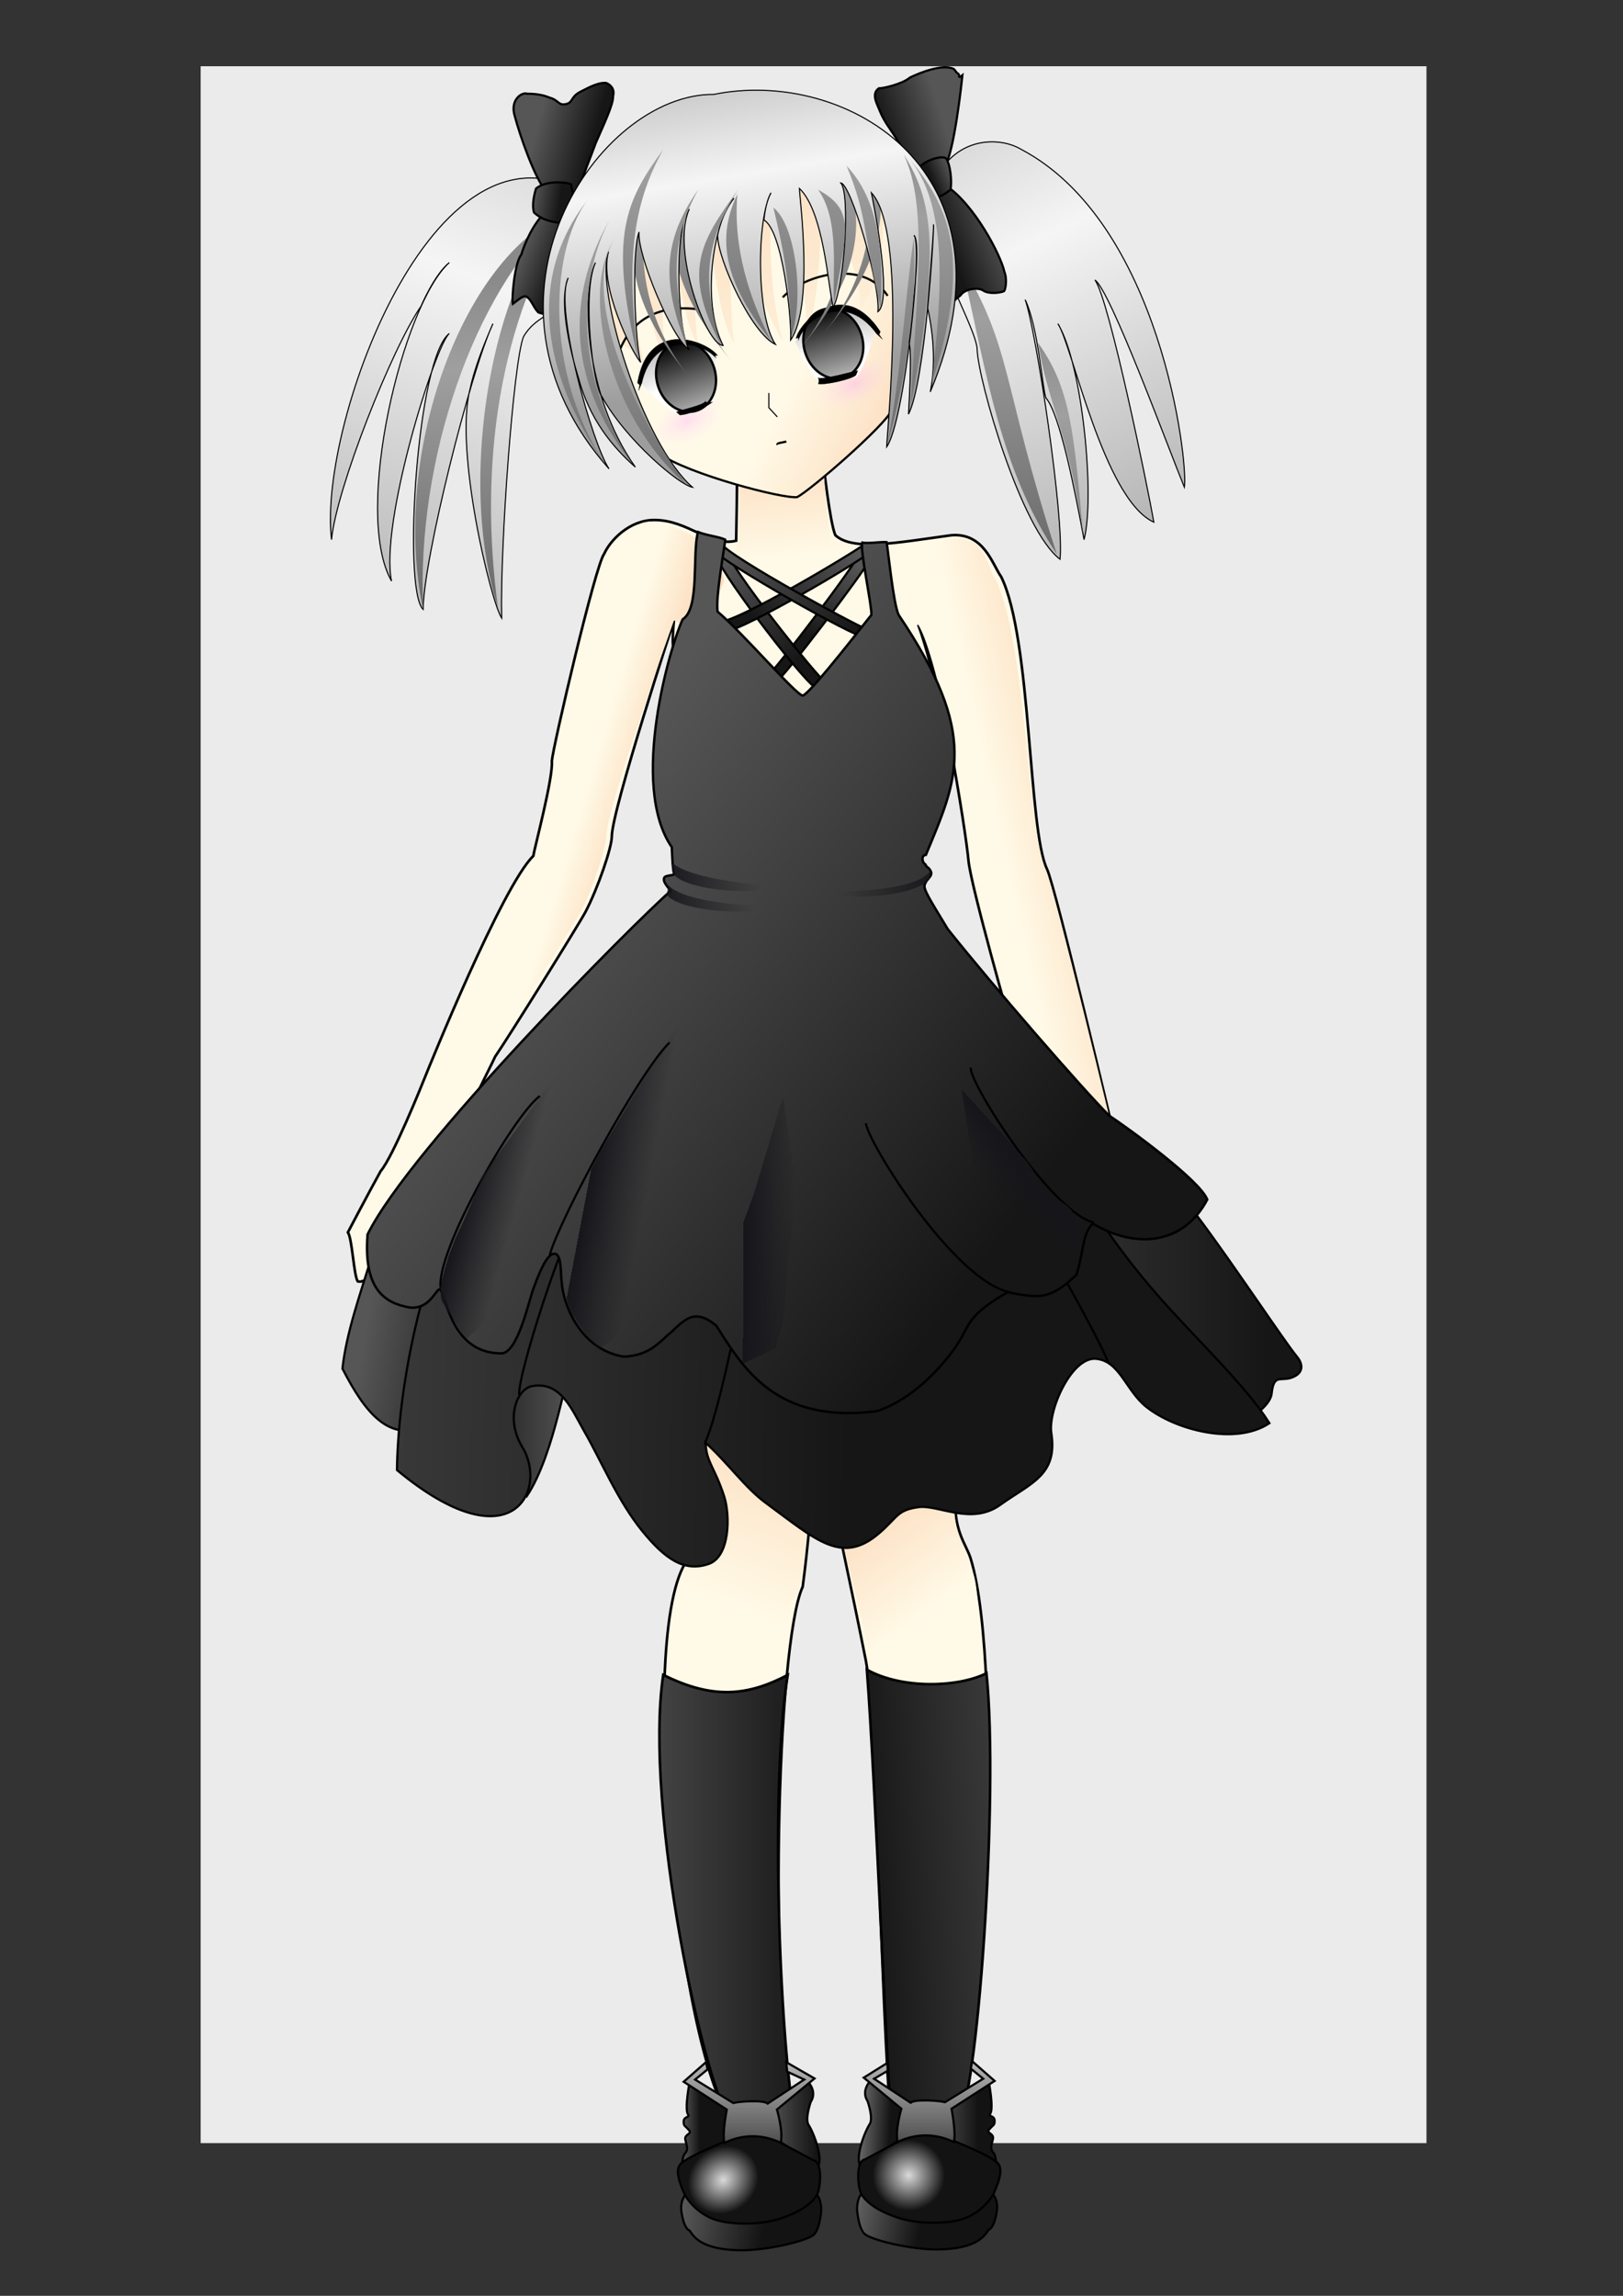
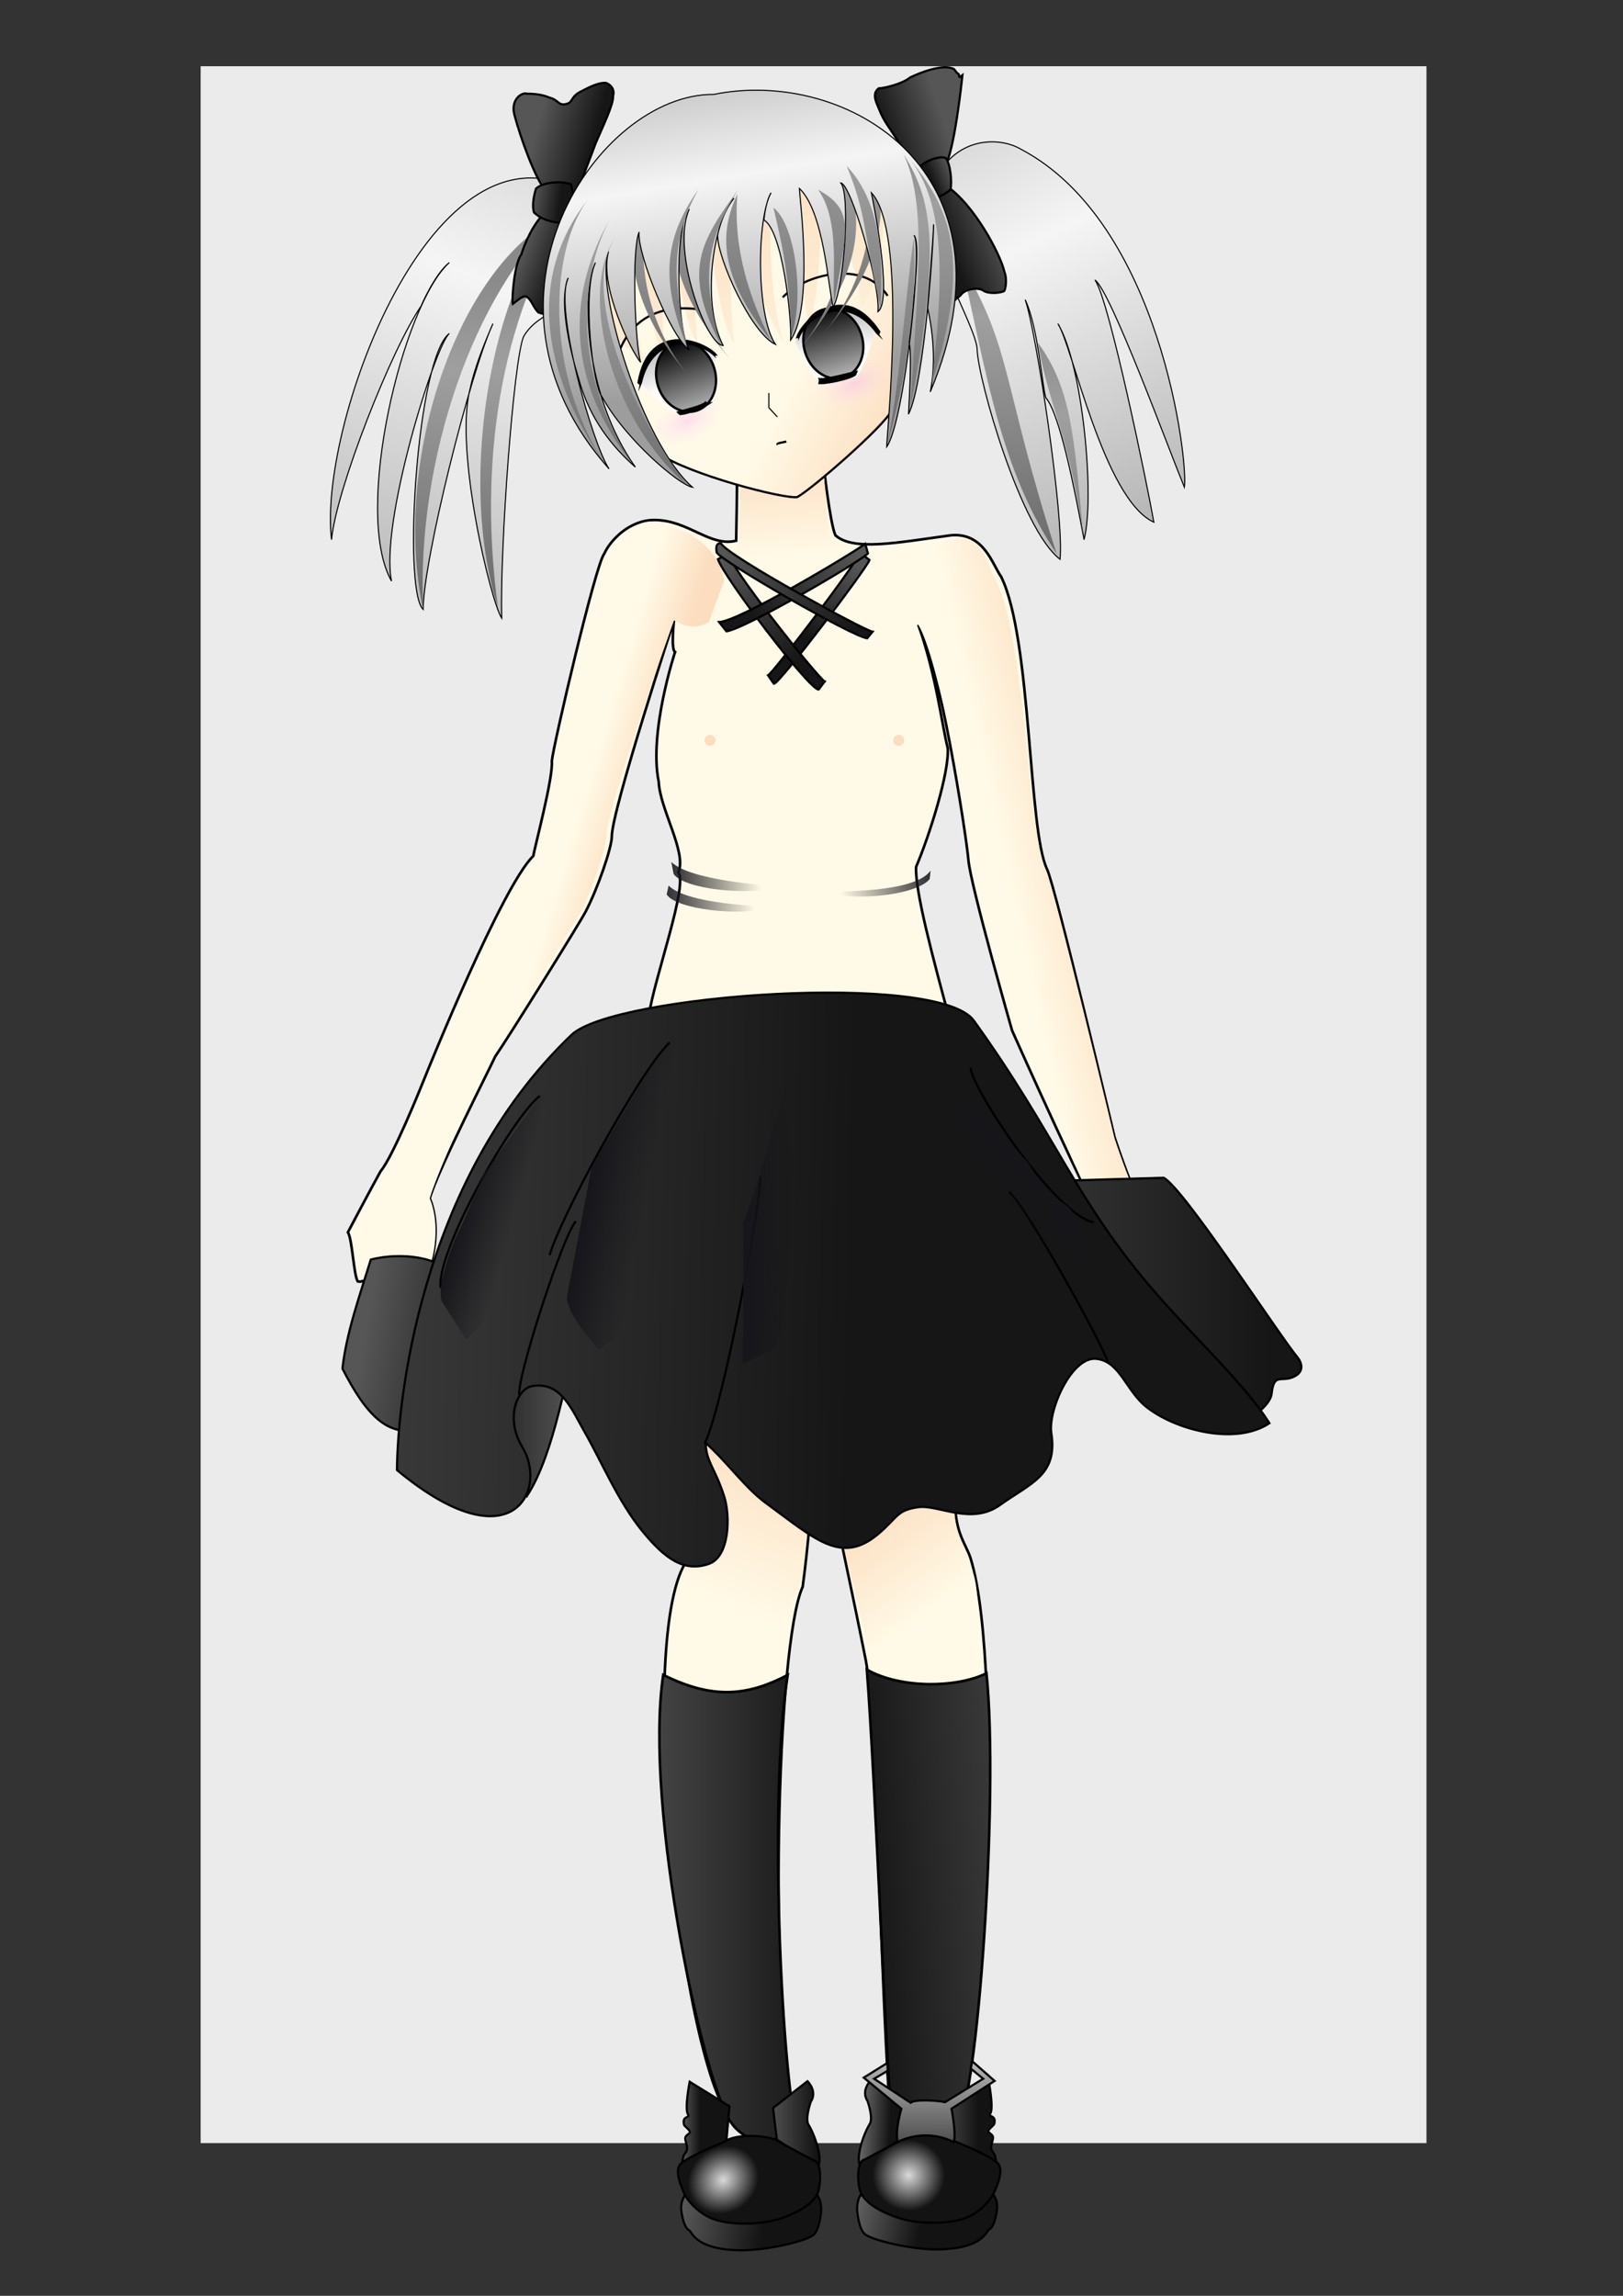
<svg xmlns="http://www.w3.org/2000/svg" xmlns:ns1="http://inkscape.sourceforge.net/DTD/sodipodi-0.dtd" xmlns:ns2="http://www.inkscape.org/namespaces/inkscape" xmlns:xlink="http://www.w3.org/1999/xlink" width="744.094" height="1052.362" id="svg2" ns1:version="0.32" ns2:version="0.43" ns1:docbase="/home/paulliu/CG/watia" ns1:docname="watia.svg">
  <rect width="100%" height="100%" fill="#333333" stroke="none" />
  <defs id="defs4">
    <linearGradient id="linearGradient31765">
      <stop style="stop-color:#16151a;stop-opacity:0;" offset="0" id="stop31767" />
      <stop id="stop32650" offset="0" style="stop-color:#16151a;stop-opacity:1;" />
      <stop style="stop-color:#16151a;stop-opacity:0;" offset="1" id="stop31769" />
    </linearGradient>
    <linearGradient ns2:collect="always" xlink:href="#linearGradient31765" id="linearGradient31771" x1="214.967" y1="655.862" x2="238.5" y2="662.362" gradientUnits="userSpaceOnUse" gradientTransform="translate(0.821,-117)" />
    <linearGradient id="linearGradient19428">
      <stop style="stop-color:#ff8fff;stop-opacity:0.28;" offset="0" id="stop19430" />
      <stop style="stop-color:#ffcbff;stop-opacity:0;" offset="1" id="stop19432" />
    </linearGradient>
    <radialGradient ns2:collect="always" xlink:href="#linearGradient19428" id="radialGradient19434" cx="309.5" cy="296.862" fx="309.5" fy="296.862" r="13" gradientTransform="matrix(1,2.57498e-17,-6.338294e-19,0.615,4.877383e-14,114.181)" gradientUnits="userSpaceOnUse" />
    <linearGradient id="linearGradient3185">
      <stop id="stop3187" offset="0" style="stop-color:#8a8a8a;stop-opacity:1;" />
      <stop style="stop-color:#9f9f9f;stop-opacity:1;" offset="0.297" id="stop3189" />
      <stop id="stop3191" offset="1" style="stop-color:#6e6e6e;stop-opacity:1;" />
    </linearGradient>
    <linearGradient id="linearGradient16389">
      <stop style="stop-color:#dadada;stop-opacity:1;" offset="0" id="stop16391" />
      <stop style="stop-color:#131313;stop-opacity:1;" offset="1" id="stop16393" />
    </linearGradient>
    <linearGradient id="linearGradient16303">
      <stop id="stop16305" offset="0" style="stop-color:#161616;stop-opacity:1;" />
      <stop id="stop16307" offset="1" style="stop-color:#565656;stop-opacity:1;" />
    </linearGradient>
    <linearGradient id="linearGradient10145">
      <stop style="stop-color:#c0c0c0;stop-opacity:1;" offset="0" id="stop10147" />
      <stop style="stop-color:#fefefe;stop-opacity:1;" offset="1" id="stop10149" />
    </linearGradient>
    <linearGradient id="linearGradient6635">
      <stop style="stop-color:#000000;stop-opacity:1;" offset="0" id="stop6637" />
      <stop style="stop-color:#b9b9b9;stop-opacity:1;" offset="1" id="stop6639" />
    </linearGradient>
    <linearGradient id="linearGradient4001">
      <stop style="stop-color:#fffae7;stop-opacity:1;" offset="0" id="stop4003" />
      <stop style="stop-color:#fcddbf;stop-opacity:1;" offset="1" id="stop4005" />
    </linearGradient>
    <linearGradient id="linearGradient2230">
      <stop style="stop-color:#cdcdcd;stop-opacity:1;" offset="0" id="stop2232" />
      <stop id="stop3111" offset="0.297" style="stop-color:#f5f5f5;stop-opacity:1;" />
      <stop style="stop-color:#9d9d9d;stop-opacity:1;" offset="1" id="stop2234" />
    </linearGradient>
    <linearGradient ns2:collect="always" xlink:href="#linearGradient2230" id="linearGradient2236" x1="331.808" y1="41.099" x2="353.607" y2="173.356" gradientUnits="userSpaceOnUse" />
    <linearGradient ns2:collect="always" xlink:href="#linearGradient4001" id="linearGradient4007" x1="358.882" y1="181.732" x2="408.5" y2="206.732" gradientUnits="userSpaceOnUse" />
    <linearGradient ns2:collect="always" xlink:href="#linearGradient6635" id="linearGradient6641" x1="315.183" y1="159.371" x2="317.775" y2="194.138" gradientUnits="userSpaceOnUse" />
    <linearGradient ns2:collect="always" xlink:href="#linearGradient6635" id="linearGradient6649" x1="314.704" y1="159.228" x2="315.378" y2="193.427" gradientUnits="userSpaceOnUse" />
    <linearGradient ns2:collect="always" xlink:href="#linearGradient10145" id="linearGradient10151" x1="309.036" y1="157.951" x2="315.238" y2="174.922" gradientUnits="userSpaceOnUse" />
    <linearGradient ns2:collect="always" xlink:href="#linearGradient10145" id="linearGradient10155" gradientUnits="userSpaceOnUse" x1="309.036" y1="157.951" x2="315.238" y2="174.922" gradientTransform="matrix(-0.881,0.473,0.473,0.881,576.679,-141.125)" />
    <linearGradient ns2:collect="always" xlink:href="#linearGradient2230" id="linearGradient13663" x1="272.346" y1="46.323" x2="158.346" y2="344.112" gradientUnits="userSpaceOnUse" />
    <linearGradient ns2:collect="always" xlink:href="#linearGradient2230" id="linearGradient14544" x1="434.004" y1="40.185" x2="553.415" y2="285.685" gradientUnits="userSpaceOnUse" />
    <linearGradient ns2:collect="always" xlink:href="#linearGradient16303" id="linearGradient16301" x1="479.705" y1="540.796" x2="259.05" y2="375.796" gradientUnits="userSpaceOnUse" />
    <linearGradient ns2:collect="always" xlink:href="#linearGradient4001" id="linearGradient17188" x1="534.9" y1="573.593" x2="552.6" y2="574.593" gradientUnits="userSpaceOnUse" />
    <linearGradient ns2:collect="always" xlink:href="#linearGradient16303" id="linearGradient3147" x1="390.521" y1="606.746" x2="1.118" y2="598.165" gradientUnits="userSpaceOnUse" />
    <linearGradient ns2:collect="always" xlink:href="#linearGradient16303" id="linearGradient4028" x1="225.5" y1="625.814" x2="166.5" y2="615.814" gradientUnits="userSpaceOnUse" />
    <linearGradient ns2:collect="always" xlink:href="#linearGradient16303" id="linearGradient4909" x1="581.5" y1="595.362" x2="363.633" y2="595.362" gradientUnits="userSpaceOnUse" />
    <linearGradient ns2:collect="always" xlink:href="#linearGradient16303" id="linearGradient5791" x1="214" y1="644.112" x2="264.5" y2="644.112" gradientUnits="userSpaceOnUse" />
    <linearGradient ns2:collect="always" xlink:href="#linearGradient16303" id="linearGradient6680" x1="393.315" y1="287.965" x2="331.78" y2="252.963" gradientUnits="userSpaceOnUse" />
    <linearGradient ns2:collect="always" xlink:href="#linearGradient16303" id="linearGradient7561" x1="343.331" y1="280.644" x2="393.298" y2="254.481" gradientUnits="userSpaceOnUse" />
    <linearGradient ns2:collect="always" xlink:href="#linearGradient16303" id="linearGradient8442" x1="367.372" y1="301.503" x2="330.719" y2="257.132" gradientUnits="userSpaceOnUse" />
    <linearGradient ns2:collect="always" xlink:href="#linearGradient16303" id="linearGradient9323" x1="375.385" y1="294.521" x2="395.596" y2="260.226" gradientUnits="userSpaceOnUse" />
    <linearGradient ns2:collect="always" xlink:href="#linearGradient16303" id="linearGradient10217" x1="256.632" y1="92.977" x2="243.904" y2="91.032" gradientUnits="userSpaceOnUse" />
    <linearGradient ns2:collect="always" xlink:href="#linearGradient16303" id="linearGradient11971" x1="272.426" y1="63.978" x2="246.591" y2="57.084" gradientUnits="userSpaceOnUse" />
    <linearGradient ns2:collect="always" xlink:href="#linearGradient16303" id="linearGradient12852" x1="258.347" y1="117.056" x2="241.093" y2="110.515" gradientUnits="userSpaceOnUse" />
    <linearGradient ns2:collect="always" xlink:href="#linearGradient16303" id="linearGradient13733" x1="405.934" y1="64.489" x2="432.719" y2="55.473" gradientUnits="userSpaceOnUse" />
    <linearGradient ns2:collect="always" xlink:href="#linearGradient16303" id="linearGradient14614" x1="427.288" y1="82.477" x2="436.557" y2="78.588" gradientUnits="userSpaceOnUse" />
    <linearGradient ns2:collect="always" xlink:href="#linearGradient16303" id="linearGradient15495" x1="435.409" y1="114.394" x2="459.591" y2="104.671" gradientUnits="userSpaceOnUse" />
    <linearGradient ns2:collect="always" xlink:href="#linearGradient16389" id="linearGradient16387" x1="423.869" y1="932.466" x2="424" y2="1003.362" gradientUnits="userSpaceOnUse" />
    <linearGradient ns2:collect="always" xlink:href="#linearGradient16389" id="linearGradient17274" x1="376.209" y1="971.487" x2="408.25" y2="973.237" gradientUnits="userSpaceOnUse" />
    <linearGradient ns2:collect="always" xlink:href="#linearGradient16389" id="linearGradient19028" x1="387.5" y1="973.987" x2="448.516" y2="973.987" gradientUnits="userSpaceOnUse" />
    <radialGradient ns2:collect="always" xlink:href="#linearGradient16389" id="radialGradient19911" cx="416.544" cy="996.82" fx="416.544" fy="996.82" r="33.093" gradientTransform="matrix(0.591,-0.163,0.163,0.591,7.32,475.774)" gradientUnits="userSpaceOnUse" />
    <linearGradient ns2:collect="always" xlink:href="#linearGradient16389" id="linearGradient20792" x1="343.444" y1="1012.488" x2="420.411" y2="1027.988" gradientUnits="userSpaceOnUse" />
    <linearGradient ns2:collect="always" xlink:href="#linearGradient16389" id="linearGradient20813" gradientUnits="userSpaceOnUse" x1="531.004" y1="1008.599" x2="420.411" y2="1027.988" />
    <linearGradient ns2:collect="always" xlink:href="#linearGradient16389" id="linearGradient20815" gradientUnits="userSpaceOnUse" x1="472.353" y1="972.219" x2="448.516" y2="972.219" />
    <linearGradient ns2:collect="always" xlink:href="#linearGradient16389" id="linearGradient20817" gradientUnits="userSpaceOnUse" x1="462.476" y1="973.237" x2="394.992" y2="973.237" />
    <radialGradient ns2:collect="always" xlink:href="#linearGradient16389" id="radialGradient20819" gradientUnits="userSpaceOnUse" gradientTransform="matrix(0.265,-0.368,0.411,0.296,-95.435,865.49)" cx="448.651" cy="1008.309" fx="448.651" fy="1008.309" r="33.093" />
    <linearGradient ns2:collect="always" xlink:href="#linearGradient16389" id="linearGradient20821" gradientUnits="userSpaceOnUse" x1="423.869" y1="932.466" x2="424" y2="1003.362" />
    <radialGradient ns2:collect="always" xlink:href="#linearGradient16389" id="radialGradient20823" gradientUnits="userSpaceOnUse" gradientTransform="matrix(0.497,5.342587e-2,-5.249178e-2,0.488,261.932,488.419)" cx="416.544" cy="996.82" fx="416.544" fy="996.82" r="33.093" />
    <linearGradient ns2:collect="always" xlink:href="#linearGradient16303" id="linearGradient2297" gradientUnits="userSpaceOnUse" x1="372.369" y1="873.51" x2="272.6" y2="873.51" gradientTransform="translate(0,1)" />
    <linearGradient ns2:collect="always" xlink:href="#linearGradient16303" id="linearGradient2299" gradientUnits="userSpaceOnUse" x1="396.828" y1="860.593" x2="511.048" y2="852.593" />
    <linearGradient ns2:collect="always" xlink:href="#linearGradient3185" id="linearGradient3183" x1="274.344" y1="71.959" x2="271.175" y2="217.446" gradientUnits="userSpaceOnUse" />
    <linearGradient ns2:collect="always" xlink:href="#linearGradient3185" id="linearGradient4068" gradientUnits="userSpaceOnUse" x1="274.344" y1="71.959" x2="271.175" y2="217.446" gradientTransform="translate(10.437,-1.237)" />
    <linearGradient ns2:collect="always" xlink:href="#linearGradient3185" id="linearGradient4072" gradientUnits="userSpaceOnUse" x1="274.344" y1="71.959" x2="271.175" y2="217.446" gradientTransform="translate(32.003,7.601)" />
    <linearGradient ns2:collect="always" xlink:href="#linearGradient3185" id="linearGradient4076" gradientUnits="userSpaceOnUse" x1="274.344" y1="71.959" x2="271.175" y2="217.446" gradientTransform="translate(28.468,-35.886)" />
    <linearGradient ns2:collect="always" xlink:href="#linearGradient3185" id="linearGradient4080" gradientUnits="userSpaceOnUse" x1="274.344" y1="71.959" x2="271.175" y2="217.446" gradientTransform="translate(46.146,-39.421)" />
    <linearGradient ns2:collect="always" xlink:href="#linearGradient3185" id="linearGradient4084" gradientUnits="userSpaceOnUse" x1="274.344" y1="71.959" x2="271.175" y2="217.446" gradientTransform="translate(60.995,-47.906)" />
    <linearGradient ns2:collect="always" xlink:href="#linearGradient3185" id="linearGradient4088" gradientUnits="userSpaceOnUse" x1="274.344" y1="71.959" x2="271.175" y2="217.446" gradientTransform="translate(81.501,-50.028)" />
    <linearGradient ns2:collect="always" xlink:href="#linearGradient3185" id="linearGradient4092" gradientUnits="userSpaceOnUse" x1="274.344" y1="71.959" x2="271.175" y2="217.446" gradientTransform="matrix(-1,0,0,1,624.899,-49.321)" />
    <linearGradient ns2:collect="always" xlink:href="#linearGradient3185" id="linearGradient4096" gradientUnits="userSpaceOnUse" x1="274.344" y1="71.959" x2="271.175" y2="217.446" gradientTransform="matrix(-1,0,0,1,641.162,-52.503)" />
    <linearGradient ns2:collect="always" xlink:href="#linearGradient3185" id="linearGradient4100" gradientUnits="userSpaceOnUse" gradientTransform="matrix(-1,0,0,1,654.951,-38.714)" x1="274.344" y1="71.959" x2="271.175" y2="217.446" />
    <linearGradient ns2:collect="always" xlink:href="#linearGradient3185" id="linearGradient4104" gradientUnits="userSpaceOnUse" gradientTransform="matrix(-1,0,0,1,670.507,-18.208)" x1="274.344" y1="71.959" x2="271.175" y2="217.446" />
    <linearGradient ns2:collect="always" xlink:href="#linearGradient3185" id="linearGradient4108" gradientUnits="userSpaceOnUse" gradientTransform="matrix(-1,0,0,1,680.053,-21.39)" x1="274.344" y1="71.959" x2="271.175" y2="217.446" />
    <linearGradient ns2:collect="always" xlink:href="#linearGradient3185" id="linearGradient4112" gradientUnits="userSpaceOnUse" gradientTransform="matrix(-1,0,0,1,689.599,-15.026)" x1="274.344" y1="71.959" x2="271.175" y2="217.446" />
    <linearGradient ns2:collect="always" xlink:href="#linearGradient3185" id="linearGradient4120" gradientUnits="userSpaceOnUse" gradientTransform="matrix(-1,0,0,0.809,644.231,-12.329)" x1="274.344" y1="71.959" x2="271.175" y2="217.446" />
    <linearGradient ns2:collect="always" xlink:href="#linearGradient3185" id="linearGradient4124" gradientUnits="userSpaceOnUse" gradientTransform="matrix(-1,0,0,0.809,655.481,-19.829)" x1="274.344" y1="71.959" x2="271.175" y2="217.446" />
    <linearGradient ns2:collect="always" xlink:href="#linearGradient3185" id="linearGradient4128" gradientUnits="userSpaceOnUse" gradientTransform="matrix(1,0,0,0.809,38.518,0.421)" x1="274.344" y1="71.959" x2="271.175" y2="217.446" />
    <linearGradient ns2:collect="always" xlink:href="#linearGradient3185" id="linearGradient4132" gradientUnits="userSpaceOnUse" gradientTransform="matrix(1,0,0,0.809,57.018,-7.829)" x1="274.344" y1="71.959" x2="271.175" y2="217.446" />
    <linearGradient ns2:collect="always" xlink:href="#linearGradient4001" id="linearGradient5010" gradientUnits="userSpaceOnUse" x1="394" y1="199.862" x2="349.5" y2="67.362" />
    <linearGradient ns2:collect="always" xlink:href="#linearGradient3185" id="linearGradient5902" gradientUnits="userSpaceOnUse" x1="274.344" y1="71.959" x2="271.175" y2="217.446" gradientTransform="translate(-33.981,53.324)" />
    <linearGradient ns2:collect="always" xlink:href="#linearGradient3185" id="linearGradient5906" gradientUnits="userSpaceOnUse" gradientTransform="translate(-68.26,54.574)" x1="274.344" y1="71.959" x2="271.175" y2="217.446" />
    <linearGradient ns2:collect="always" xlink:href="#linearGradient3185" id="linearGradient5910" gradientUnits="userSpaceOnUse" gradientTransform="matrix(-1,0,0,1,740.214,30.324)" x1="274.344" y1="71.959" x2="271.175" y2="217.446" />
    <linearGradient ns2:collect="always" xlink:href="#linearGradient3185" id="linearGradient5914" gradientUnits="userSpaceOnUse" gradientTransform="matrix(-1,0,0,1,728.26,76.074)" x1="274.344" y1="71.959" x2="271.175" y2="217.446" />
    <radialGradient ns2:collect="always" xlink:href="#linearGradient19428" id="radialGradient12547" gradientUnits="userSpaceOnUse" gradientTransform="matrix(1,6.43745e-17,-1.584574e-18,0.615,7.477093e-14,114.181)" cx="309.5" cy="296.862" fx="309.5" fy="296.862" r="13" />
    <linearGradient ns2:collect="always" xlink:href="#linearGradient4001" id="linearGradient12560" gradientUnits="userSpaceOnUse" x1="254.9" y1="406.593" x2="278.6" y2="413.707" />
    <linearGradient ns2:collect="always" xlink:href="#linearGradient4001" id="linearGradient13435" gradientUnits="userSpaceOnUse" x1="363" y1="255.593" x2="359.1" y2="209.093" />
    <linearGradient ns2:collect="always" xlink:href="#linearGradient4001" id="linearGradient14310" gradientUnits="userSpaceOnUse" x1="464.9" y1="417.093" x2="506.6" y2="407.973" />
    <linearGradient ns2:collect="always" xlink:href="#linearGradient4001" id="linearGradient16072" gradientUnits="userSpaceOnUse" x1="431.052" y1="735.812" x2="397.052" y2="690.093" />
    <linearGradient ns2:collect="always" xlink:href="#linearGradient4001" id="linearGradient16074" gradientUnits="userSpaceOnUse" x1="323.837" y1="733.093" x2="353.837" y2="651.862" />
    <linearGradient ns2:collect="always" xlink:href="#linearGradient31765" id="linearGradient22439" gradientUnits="userSpaceOnUse" gradientTransform="matrix(1.38,0,0,1.163,-25.71,-226.296)" x1="214.967" y1="655.862" x2="234.657" y2="659.019" />
    <linearGradient ns2:collect="always" xlink:href="#linearGradient31765" id="linearGradient22443" gradientUnits="userSpaceOnUse" gradientTransform="matrix(1.386,0,0,0.986,42.935,-91.599)" x1="214.967" y1="655.862" x2="232.238" y2="655.911" />
    <linearGradient ns2:collect="always" xlink:href="#linearGradient31765" id="linearGradient22447" gradientUnits="userSpaceOnUse" gradientTransform="matrix(-1.81,0,0,1.326,862.827,-376.394)" x1="217.933" y1="683.325" x2="228.927" y2="690.625" />
    <linearGradient ns2:collect="always" xlink:href="#linearGradient31765" id="linearGradient23330" x1="300.904" y1="405.978" x2="346.452" y2="403.327" gradientUnits="userSpaceOnUse" gradientTransform="translate(2.475,-2.121)" />
    <linearGradient ns2:collect="always" xlink:href="#linearGradient31765" id="linearGradient23334" gradientUnits="userSpaceOnUse" x1="300.904" y1="405.978" x2="346.452" y2="403.327" gradientTransform="translate(-0.707,7.294)" />
    <linearGradient ns2:collect="always" xlink:href="#linearGradient31765" id="linearGradient23338" gradientUnits="userSpaceOnUse" gradientTransform="matrix(-1.31,0,0,1,827.445,0.256)" x1="300.904" y1="405.978" x2="337.139" y2="412.342" />
  </defs>
  <ns1:namedview id="base" pagecolor="#ffffff" bordercolor="#666666" borderopacity="1.0" ns2:pageopacity="0.0" ns2:pageshadow="2" ns2:zoom="1" ns2:cx="460.08566" ns2:cy="686.89187" ns2:document-units="px" ns2:current-layer="layer1" ns2:window-width="1270" ns2:window-height="953" ns2:window-x="180" ns2:window-y="0" showguides="true" ns2:guide-bbox="true" />
  <g ns2:label="Layer 1" ns2:groupmode="layer" id="layer1" style="display:inline" />
  <g ns2:groupmode="layer" id="layer15" ns2:label="bg" style="display:inline">
    <rect style="fill:#ebebeb;fill-opacity:1;stroke:none;stroke-width:1.1;stroke-linecap:square;stroke-linejoin:round;stroke-miterlimit:4;stroke-dasharray:none;stroke-dashoffset:0;stroke-opacity:1" id="rect5024" width="562" height="952" x="92" y="30.362" />
  </g>
  <g ns2:groupmode="layer" id="layer7" ns2:label="back hair" style="display:inline">
    <path style="fill:url(#linearGradient13663);fill-opacity:1;fill-rule:evenodd;stroke:#000000;stroke-width:0.5;stroke-linecap:butt;stroke-linejoin:miter;stroke-miterlimit:4;stroke-dasharray:none;stroke-opacity:1" d="M 271,91.362 C 201.395,41.801 145.5,193.862 152,247.362 C 154.173,224.023 179.798,159.398 193.067,140.295 C 192.837,140.693 199.25,125.612 206,120.362 C 184.672,139.427 161.648,234.831 179.5,266.362 C 174,239.862 199.5,158.362 206,152.862 C 191.167,163.981 184.5,270.362 194,279.362 C 194.062,256.883 215.5,170.862 226,148.362 C 216.604,169.67 215.604,178.545 215.453,178.53 C 208.302,206.516 225,275.612 230,283.362 C 229.23,249.362 235.5,165.362 240,154.362 C 245.456,144.79 254.5,144.862 256,137.362 C 265.278,129.51 275.5,96.362 271,91.362 z " id="path11907" ns1:nodetypes="ccccccccccccc" />
    <path style="fill:url(#linearGradient14544);fill-opacity:1;fill-rule:evenodd;stroke:#000000;stroke-width:0.5;stroke-linecap:butt;stroke-linejoin:miter;stroke-miterlimit:4;stroke-dasharray:none;stroke-opacity:1" d="M 425.5,91.862 C 432.717,62.448 457,61.862 468,68.362 C 532.306,102.175 544.82,211.991 543,223.362 C 536,206.362 509,132.862 502,128.362 C 508.5,136.862 526.5,224.862 529,239.362 C 506,228.862 491.5,157.862 485,148.362 C 496.5,167.362 502,228.362 497,247.362 C 493,225.862 486,189.862 479.5,182.362 C 477.804,177.385 476,149.862 470,137.362 C 474.945,150.862 488,237.362 486,256.362 C 468.058,242.811 448.5,174.362 448,160.362 C 447.969,150.23 422.5,108.362 425.5,91.862 z " id="path11909" ns1:nodetypes="cccccccccccc" />
  </g>
  <g ns2:groupmode="layer" id="layer16" ns2:label="back hair dark">
    <path style="fill:url(#linearGradient5902);fill-opacity:1;fill-rule:evenodd;stroke:none;stroke-width:1px;stroke-linecap:butt;stroke-linejoin:miter;stroke-opacity:1;display:inline" d="M 262.34,94.814 C 228.279,146.88 219.567,213.747 228.265,278.411 C 207.399,213.337 230.072,114.295 262.34,94.814 z " id="path5900" ns1:nodetypes="ccc" />
    <path style="fill:url(#linearGradient5906);fill-opacity:1;fill-rule:evenodd;stroke:none;stroke-width:1px;stroke-linecap:butt;stroke-linejoin:miter;stroke-opacity:1;display:inline" d="M 255.562,99.564 C 218,134.13 190.788,209.497 193.986,279.661 C 179.121,208.087 211.793,121.045 255.562,99.564 z " id="path5904" ns1:nodetypes="ccc" />
    <path style="fill:url(#linearGradient5910);fill-opacity:1;fill-rule:evenodd;stroke:none;stroke-width:1px;stroke-linecap:butt;stroke-linejoin:miter;stroke-opacity:1;display:inline" d="M 440.892,121.314 C 452.454,171.88 458.666,215.247 484.468,253.911 C 459.333,175.837 464.161,159.795 440.892,121.314 z " id="path5908" ns1:nodetypes="ccc" />
    <path style="fill:url(#linearGradient5914);fill-opacity:1;fill-rule:evenodd;stroke:none;stroke-width:1px;stroke-linecap:butt;stroke-linejoin:miter;stroke-opacity:1;display:inline" d="M 475.938,157.189 C 480,183.755 490.712,200.997 496.514,244.661 C 492.379,197.587 490.707,177.795 475.938,157.189 z " id="path5912" ns1:nodetypes="ccc" />
  </g>
  <g ns2:groupmode="layer" id="layer9" ns2:label="hair deco" style="display:inline">
    <path style="fill:url(#linearGradient11971);fill-opacity:1.0;fill-rule:evenodd;stroke:#000000;stroke-width:1px;stroke-linecap:butt;stroke-linejoin:miter;stroke-opacity:1" d="M 250.316,87.692 C 245.145,81.593 238.516,62.634 235.997,53.22 C 233.655,45.575 239.444,42.083 241.654,42.967 C 245.808,42.967 249.078,43.542 251.907,44.735 C 256.326,45.928 255.796,48.403 259.331,47.74 C 262.867,47.077 261.409,44.514 266.049,42.083 C 270.689,39.653 274.667,37.708 277.893,38.018 C 279.882,38.857 281.915,40.669 281.075,44.028 C 281.296,47.917 276.39,57.905 273.12,65.595 C 271.617,69.926 266.27,82.875 264.458,89.636 C 261.409,90.918 253.719,88.134 250.316,87.692 z " id="path9328" ns1:nodetypes="ccccccccccc" />
    <path style="fill:url(#linearGradient12852);fill-opacity:1.0;fill-rule:evenodd;stroke:#000000;stroke-width:1px;stroke-linecap:butt;stroke-linejoin:miter;stroke-opacity:1" d="M 250.493,96.884 C 244.438,102.143 240.372,112.087 239.002,116.683 C 235.864,120.572 234.538,136.968 235.113,139.311 C 237.809,137.233 239.974,135.333 241.3,135.952 C 243.687,137.278 244.394,140.725 246.78,143.2 C 250.051,144.437 252.216,144.128 252.967,142.316 C 253.719,137.499 258.889,105.414 259.685,99.182 C 256.061,97.547 253.365,97.105 250.493,96.884 z " id="path9330" ns1:nodetypes="cccccccc" />
    <path style="fill:url(#linearGradient13733);fill-opacity:1.0;fill-rule:evenodd;stroke:#000000;stroke-width:1px;stroke-linecap:butt;stroke-linejoin:miter;stroke-opacity:1" d="M 433.103,76.378 C 437.434,70.102 440.925,37.708 441.235,34.482 C 438.892,36.382 440.262,34.482 439.29,33.775 C 438.318,33.245 438.804,33.333 437.346,31.654 C 432.286,29.09 421.741,33.333 417.193,35.543 C 413.525,38.636 404.73,40.537 402.874,40.492 C 399.25,43.1 402.211,47.74 403.404,50.922 C 405.128,55.342 408.531,59.717 409.768,61.706 C 414.541,69.351 419.845,76.776 422.496,80.09 C 425.148,79.693 429.833,78.057 433.103,76.378 z " id="path9334" ns1:nodetypes="cccccccccc" />
    <path style="fill:url(#linearGradient15495);fill-opacity:1.0;fill-rule:evenodd;stroke:#000000;stroke-width:1px;stroke-linecap:butt;stroke-linejoin:miter;stroke-opacity:1" d="M 433.633,85.04 C 446.582,93.57 458.78,116.772 460.503,124.638 C 461.873,128.085 460.945,132.902 460.327,133.477 C 458.117,134.405 453.3,134.759 450.957,133.3 C 448.615,131.488 442.251,132.372 440.351,135.421 C 435.622,138.824 435.003,141.52 434.871,141.255 C 431.026,135.863 425.988,94.498 426.385,88.399 C 427.844,87.25 432.882,85.349 433.633,85.04 z " id="path9336" ns1:nodetypes="cccccccc" />
    <path style="fill:url(#linearGradient14614);fill-opacity:1.0;fill-rule:evenodd;stroke:#000000;stroke-width:1px;stroke-linecap:butt;stroke-linejoin:miter;stroke-opacity:1" d="M 433.633,72.489 C 430.761,70.986 421.745,74.478 420.729,78.146 C 420.419,80.753 426.164,88.31 428.153,89.99 C 429.788,90.962 431.733,89.946 435.755,86.985 C 436.594,83.14 435.622,74.875 433.633,72.489 z " id="path9332" ns1:nodetypes="ccccc" />
    <path style="fill:url(#linearGradient10217);fill-opacity:1.0;fill-rule:evenodd;stroke:#000000;stroke-width:1px;stroke-linecap:butt;stroke-linejoin:miter;stroke-opacity:1" d="M 245.72,86.454 C 245.012,88.973 243.731,93.791 244.836,97.414 C 248.592,100.862 252.526,101.657 257.917,102.364 C 260.304,99.182 261.188,96.221 262.16,91.758 C 263.132,87.294 262.558,89.018 261.806,84.51 C 258.934,83.184 249.785,82.875 245.72,86.454 z " id="path9326" ns1:nodetypes="cccccc" />
  </g>
  <g ns2:groupmode="layer" id="layer6" ns2:label="body" style="display:inline">
    <path style="fill:url(#linearGradient17188);fill-opacity:1;fill-rule:evenodd;stroke:#000000;stroke-width:1.2;stroke-linecap:butt;stroke-linejoin:miter;stroke-miterlimit:4;stroke-dasharray:none;stroke-opacity:1" d="M 338,217.362 C 338.038,217.699 337.5,247.862 337.5,247.862 C 325.5,250.862 315.572,238.362 300,238.362 C 288.5,238.362 279.709,247.766 277,253.862 C 273,258.862 253.5,342.362 253,348.862 C 253.691,356.381 245,388.862 244.5,392.362 C 230.174,406.246 196.083,490.655 195,493.362 C 193,498.362 180.25,530.066 174.5,536.862 C 169.5,545.862 159.5,564.862 159.5,564.862 C 161.5,567.862 162.182,584.544 164,587.362 C 171,588.862 170.5,573.862 172,579.362 C 172,579.362 170.5,585.362 170,588.362 C 170,588.362 176.994,599.014 188.5,599.362 C 207,569.362 197,549.362 197,549.362 C 200.5,536.862 225.376,488.152 227,484.362 C 233.5,474.862 265.25,424.001 268.5,417.862 C 274,407.362 280.5,388.582 280.5,383.362 C 280.5,371.362 309,284.362 309,284.362 C 309,284.362 307.5,297.862 309.5,298.862 C 309.5,298.862 297.328,335.629 302,358.362 C 302.5,370.862 315.042,390.925 311,399.862 C 315.5,405.862 300,448.362 297.5,465.362 C 289.071,481.638 282,562.362 282,562.362 L 314,691.862 C 310,694.362 316.5,713.362 316.5,713.362 C 290.5,740.862 311,941.862 335.5,972.362 C 335.5,972.362 346.169,988.763 365,974.362 C 352,918.862 356,753.362 368,727.362 C 368,727.362 373.815,684.808 371,676.362 C 369.5,671.862 374,505.362 374,505.362 L 383,670.362 C 379,683.362 382.479,688.386 397,761.362 C 401.979,786.386 405.162,959.313 409,972.362 C 412,987.362 430.094,979.213 439,972.362 C 450,960.362 461.031,766.375 445,714.362 C 442.901,707.551 436.579,701.381 438.188,683.675 C 439,662.612 458.253,563.794 454,544.362 C 453,521.362 418.807,418.835 420,397.362 C 426,383.362 435.31,354.011 434.5,342.862 C 432,333.362 429.312,309.675 421,286.362 C 430.188,301.05 442.87,381.373 444,394.362 C 445,405.862 464,472.362 464,472.362 C 464,472.362 502.964,559.895 509,566.362 C 520.5,574.862 529,561.362 529,561.362 C 523,558.362 511,521.362 511,521.362 C 511,521.362 484,406.862 480,398.362 C 471.355,380.339 472.966,292.737 459,264.362 C 455,258.862 451.17,243.997 436,245.362 C 410.5,248.862 391.158,252.663 383,245.362 C 380.5,239.862 377.5,212.362 377.5,212.362 C 366.5,220.362 350.5,219.362 338,217.362 z " id="path10158" ns1:nodetypes="cccccccccccccccccccccccccccccccsccscccccccccccccccc" />
  </g>
  <g ns2:groupmode="layer" id="layer18" ns2:label="body dark" style="display:inline">
    <path style="fill:url(#linearGradient12560);fill-opacity:1;fill-rule:evenodd;stroke:none;stroke-width:1.2;stroke-linecap:butt;stroke-linejoin:miter;stroke-miterlimit:4;stroke-dasharray:none;stroke-opacity:1;display:inline" d="M 309,284.362 C 334,299.362 348.5,249.362 301,239.362 C 289.747,236.993 282.709,250.766 280,256.862 C 276,261.862 255,342.862 254.5,349.362 C 255.191,356.881 247.5,389.862 247,393.362 C 232.674,407.246 198.583,491.155 197.5,493.862 C 195.5,498.862 182.75,531.066 177,537.862 C 172,546.862 161.5,565.862 161.5,565.862 C 163.5,568.862 164.182,583.544 166,586.362 C 173,587.862 170.5,573.862 172,579.362 C 172,579.362 170.5,585.362 170,588.362 C 170,588.362 176.994,599.014 188.5,599.362 C 207,569.362 197,549.362 197,549.362 C 200.5,536.862 223.376,487.152 225,483.362 C 231.5,473.862 263.25,423.501 266.5,417.362 C 272,406.862 278,388.082 278,382.862 C 278,370.862 309,284.362 309,284.362 z " id="path12556" ns1:nodetypes="cscccscccccccccsc" />
    <path style="fill:url(#linearGradient14310);fill-opacity:1;fill-rule:evenodd;stroke:none;stroke-width:1.2;stroke-linecap:butt;stroke-linejoin:miter;stroke-miterlimit:4;stroke-dasharray:none;stroke-opacity:1;display:inline" d="M 437,246.862 C 421.83,248.227 411.812,271.675 421,286.362 C 430.188,301.05 444.87,381.373 446,394.362 C 447,405.862 466,472.362 466,472.362 C 466,472.362 502.964,559.895 509,566.362 C 520.5,574.862 529,561.362 529,561.362 C 523,558.362 511,521.862 511,521.862 C 511,521.862 483.5,407.362 479.5,398.862 C 470.855,380.839 470.466,294.237 456.5,265.862 C 452.5,260.362 452.17,245.497 437,246.862 z " id="path12554" ns1:nodetypes="cssccccccc" />
    <path style="fill:url(#linearGradient13435);fill-opacity:1;fill-rule:evenodd;stroke:none;stroke-width:1.2;stroke-linecap:butt;stroke-linejoin:miter;stroke-miterlimit:4;stroke-dasharray:none;stroke-opacity:1;display:inline" d="M 381.5,247.862 C 379,242.362 377.5,212.362 377.5,212.362 C 366.5,220.362 351,218.862 338.5,216.862 C 340.038,218.199 338.5,248.362 338.5,248.362 L 322,293.362 L 366,333.362 L 404,294.362 L 401,251.362 L 381.5,247.862 z " id="path12552" ns1:nodetypes="ccccccccc" />
    <path style="fill:url(#linearGradient16072);fill-opacity:1;fill-rule:evenodd;stroke:none;stroke-width:1.2;stroke-linecap:butt;stroke-linejoin:miter;stroke-miterlimit:4;stroke-dasharray:none;stroke-opacity:1;display:inline" d="M 382.75,672.362 C 381.625,700.237 383.604,689.511 399,760.862 C 399.673,763.98 398.967,777.304 398.788,777.078 C 398.859,777.477 452.384,774.727 452.372,774.93 C 452.36,775.008 450.269,761.824 449.842,755.958 C 449.414,750.091 449.401,745.542 448.796,740.389 C 448.19,735.237 447.992,729.48 447.195,725.199 C 446.398,720.918 445.002,717.613 444,714.362 C 441.901,707.551 436.079,701.381 437.688,683.675" id="path16064" ns1:nodetypes="csccssssc" />
    <path style="fill:url(#linearGradient16074);fill-opacity:1;fill-rule:evenodd;stroke:none;stroke-width:1.2;stroke-linecap:butt;stroke-linejoin:miter;stroke-miterlimit:4;stroke-dasharray:none;stroke-opacity:1;display:inline" d="M 319.5,651.862 C 315.5,654.362 316.5,713.362 316.5,713.362 C 314.875,715.081 314.932,717.477 313.66,720.468 C 312.387,723.458 311.287,727.542 310.347,731.636 C 309.407,735.729 309.628,740.333 308.999,745.362 C 308.371,750.391 306.893,755.847 306.555,761.643 C 306.217,767.44 305.108,779.984 304.451,779.475 C 305.044,779.967 360.551,769.63 360.641,769.12 C 359.73,769.485 359.61,758.902 360.153,754.555 C 360.696,750.209 361.276,746.225 361.893,742.664 C 362.509,739.103 362.661,732.965 363.846,732.311 C 366.246,730.987 366.25,726.987 367,725.362 C 367,725.362 374.315,681.558 369.125,662.737" id="path16068" ns1:nodetypes="ccssssccssscc" />
    <path style="fill:none;fill-opacity:0.75;fill-rule:evenodd;stroke:#000000;stroke-width:1px;stroke-linecap:butt;stroke-linejoin:miter;stroke-opacity:1" d="M 343,479.362 C 352,490.362 374.5,504.862 374.5,504.862 C 374.5,504.862 399.5,488.362 404.5,479.362" id="path23340" ns1:nodetypes="ccc" />
    <path ns1:type="arc" style="fill:#fcddbf;fill-opacity:1;stroke:none;stroke-width:1.1;stroke-linecap:square;stroke-linejoin:round;stroke-miterlimit:4;stroke-dasharray:none;stroke-dashoffset:0;stroke-opacity:1" id="path23344" ns1:cx="323.5" ns1:cy="333.86218" ns1:rx="2.5" ns1:ry="2.5" d="M 326 333.862 A 2.5 2.5 0 1 1  321,333.862 A 2.5 2.5 0 1 1  326 333.862 z" transform="translate(2,5.5)" />
    <path ns1:type="arc" style="fill:#fcddbf;fill-opacity:1;stroke:none;stroke-width:1.1;stroke-linecap:square;stroke-linejoin:round;stroke-miterlimit:4;stroke-dasharray:none;stroke-dashoffset:0;stroke-opacity:1;display:inline" id="path24219" ns1:cx="323.5" ns1:cy="333.86218" ns1:rx="2.5" ns1:ry="2.5" d="M 326 333.862 A 2.5 2.5 0 1 1  321,333.862 A 2.5 2.5 0 1 1  326 333.862 z" transform="translate(88.5,5.5)" />
  </g>
  <g ns2:groupmode="layer" id="layer8" ns2:label="cloth" style="display:inline">
    <path style="fill:url(#linearGradient2299);fill-opacity:1;fill-rule:evenodd;stroke:#000000;stroke-width:1.2;stroke-linecap:butt;stroke-linejoin:miter;stroke-miterlimit:4;stroke-dasharray:none;stroke-opacity:1;display:inline" d="M 397.428,765.353 C 401.326,815.344 407.081,965.838 409,972.362 C 412,987.362 430.094,979.213 439,972.362 C 447.875,966.237 458.133,823.49 452.261,766.992 C 439.39,773.494 413.53,774.362 397.428,765.353 z " id="path1420" ns1:nodetypes="ccccc" />
    <path style="fill:url(#linearGradient2297);fill-opacity:1;fill-rule:evenodd;stroke:#000000;stroke-width:1.2;stroke-linecap:butt;stroke-linejoin:miter;stroke-miterlimit:4;stroke-dasharray:none;stroke-opacity:1;display:inline" d="M 304.062,767.737 C 295,829.237 323.25,958.112 335.5,973.362 C 335.5,973.362 346.169,989.763 365,975.362 C 358.5,947.612 352.25,825.362 361.125,767.8 C 343,777.237 327.125,779.237 304.062,767.737 z " id="path1418" ns1:nodetypes="ccccc" />
    <path style="fill:url(#linearGradient9323);fill-opacity:1;fill-rule:evenodd;stroke:#000000;stroke-width:1px;stroke-linecap:butt;stroke-linejoin:miter;stroke-opacity:1" d="M 394.212,253.332 L 398.631,256.69 C 397.394,260.403 357.266,313.612 354.791,313.436 L 352.139,309.547 C 354.437,308.486 393.505,257.221 394.212,253.332 z " id="path5799" ns1:nodetypes="ccccc" />
    <path style="fill:url(#linearGradient8442);fill-opacity:1;fill-rule:evenodd;stroke:#000000;stroke-width:1px;stroke-linecap:butt;stroke-linejoin:miter;stroke-opacity:1" d="M 329.158,256.337 L 334.108,253.685 C 332.871,257.928 375.474,311.314 378.125,312.375 L 375.297,316.087 C 370.701,315.91 331.456,263.938 329.158,256.337 z " id="path5797" ns1:nodetypes="ccccc" />
    <path style="fill:url(#linearGradient7561);fill-opacity:1;fill-rule:evenodd;stroke:#000000;stroke-width:1px;stroke-linecap:butt;stroke-linejoin:miter;stroke-opacity:1" d="M 397.924,253.685 C 392.798,258.458 341.356,288.333 333.047,289.394 L 329.689,285.151 C 338.881,284.798 391.384,253.332 396.687,249.266 L 397.924,253.685 z " id="path5795" ns1:nodetypes="ccccc" />
    <path style="fill:url(#linearGradient6680);fill-opacity:1;fill-rule:evenodd;stroke:#000000;stroke-width:1px;stroke-linecap:butt;stroke-linejoin:miter;stroke-opacity:1" d="M 330.572,249.089 C 333.401,254.746 396.333,289.04 400.046,289.571 L 397.571,292.576 C 390.5,291.692 331.633,257.751 328.628,253.332 C 328.628,253.332 327.442,248.642 330.572,249.089 z " id="path5793" ns1:nodetypes="ccccc" />
    <path style="fill:url(#linearGradient4909);fill-opacity:1;fill-rule:evenodd;stroke:#000000;stroke-width:1px;stroke-linecap:butt;stroke-linejoin:miter;stroke-opacity:1" d="M 533.5,539.862 C 542.5,544.362 587,612.862 595,622.362 C 595,622.362 600,628.362 592.5,631.362 C 587.207,633.479 584,629.362 583,638.862 C 582.39,644.661 572,650.862 572,650.862 L 482,541.362 L 533.5,539.862 z " id="path2248" ns1:nodetypes="ccccccc" />
    <path style="fill:url(#linearGradient4028);fill-opacity:1;fill-rule:evenodd;stroke:#000000;stroke-width:1px;stroke-linecap:butt;stroke-linejoin:miter;stroke-opacity:1;display:inline" d="M 170,577.362 C 165.25,592.862 158.75,610.987 157,627.362 C 167.75,648.237 177.75,659.362 193,654.862 C 195.75,643.862 201.25,608.737 208,585.362 C 202.25,575.987 183.75,573.862 170,577.362 z " id="path2242" ns1:nodetypes="ccccc" />
    <path style="fill:url(#linearGradient5791);fill-opacity:1;fill-rule:evenodd;stroke:#000000;stroke-width:1px;stroke-linecap:butt;stroke-linejoin:miter;stroke-opacity:1;display:inline" d="M 241.5,685.862 C 254.5,666.362 260,626.362 263,621.862 L 264,622.362 L 245.5,602.362 L 214.5,653.362 L 241.5,685.862 z " id="path2254" ns1:nodetypes="cc" />
    <path style="fill:url(#linearGradient3147);fill-opacity:1;fill-rule:evenodd;stroke:#000000;stroke-width:1px;stroke-linecap:butt;stroke-linejoin:miter;stroke-opacity:1;display:inline" d="M 262,474.362 C 190.991,542.21 182.127,646.512 182,673.862 C 234.767,717.627 251.389,682.932 239.5,663.362 C 231.465,650.136 237.023,636.568 244,635.362 C 257.273,633.068 262.215,646.328 268,656.362 C 275.638,669.611 283.322,688.178 294.5,701.862 C 304.731,714.386 313.625,720.862 325,716.862 C 334.615,713.481 334.875,694.737 332,685.862 C 327.722,672.658 323.75,670.112 323.5,661.362 C 333.75,670.612 341.531,681.899 351,688.862 C 374.336,706.022 385.989,717.452 403,702.862 C 411.671,695.426 411.144,692.253 421,690.862 C 430.138,689.573 445.25,699.362 458.5,689.862 C 472.689,679.689 485.01,676.245 482,656.862 C 480.389,646.486 491.266,621.829 502.5,622.862 C 513.375,623.862 516.137,637.363 525.5,644.862 C 538.593,655.349 566.375,662.862 582,652.362 C 570.625,634.362 547.875,613.487 530,592.862 C 492.52,549.616 485.023,521.467 446.5,467.862 C 430.14,445.097 281.331,455.891 262,474.362 z " id="path2244" ns1:nodetypes="ccsssssscssssssscsss" />
    <path style="fill:none;fill-opacity:0.75;fill-rule:evenodd;stroke:#000000;stroke-width:1px;stroke-linecap:butt;stroke-linejoin:miter;stroke-opacity:1" d="M 238,639.362 C 237.5,629.362 258.5,565.362 264,559.862" id="path2250" ns1:nodetypes="cc" />
    <path style="fill:none;fill-opacity:0.75;fill-rule:evenodd;stroke:#000000;stroke-width:1px;stroke-linecap:butt;stroke-linejoin:miter;stroke-opacity:1;display:inline" d="M 508,624.362 C 504,613.362 469,550.362 462.5,546.362" id="path2256" ns1:nodetypes="cc" />
    <path style="fill:none;fill-opacity:0.75;fill-rule:evenodd;stroke:#000000;stroke-width:1px;stroke-linecap:butt;stroke-linejoin:miter;stroke-opacity:1;display:inline" d="M 323,661.862 C 332,643.362 349.5,547.862 348.5,539.362" id="path2252" ns1:nodetypes="cc" />
-     <path style="fill:url(#linearGradient16301);fill-opacity:1;fill-rule:evenodd;stroke:#000000;stroke-width:1.1;stroke-linecap:butt;stroke-linejoin:miter;stroke-miterlimit:4;stroke-dasharray:none;stroke-opacity:1" d="M 320,243.862 C 324.168,245.521 329.599,245.986 332.5,247.362 C 332.5,249.13 327.903,273.978 329,280.362 C 340.88,290.459 364.517,318.134 368,318.862 C 370.776,318.177 386.968,297.741 399.5,281.862 C 399.834,278.004 394.155,251.805 395.323,248.725 C 398.018,249.249 403.311,248.346 406.47,248.503 C 407.059,251.243 409.57,276.914 412,281.862 C 449.255,337.192 438.897,357.05 424.5,391.862 C 422.123,392.026 422.832,395.6 424.237,396.185 C 425.112,398.185 425.805,397.082 426.939,399.862 C 427.189,402.112 425.027,402.574 424,405.362 C 423.15,407.443 425.749,411.383 434.5,425.862 C 455.625,452.362 496.074,498.924 508.5,511.362 C 517.921,517.613 550.072,541.023 553.5,549.862 C 542.786,570.192 521.303,572.92 501,560.862 C 496.076,565.952 497.063,572.952 493.5,584.362 C 481.275,595.949 476.643,595.106 462,592.362 C 446.827,600.755 444.626,606.076 442,610.862 C 438.314,618.83 422.265,640.188 402,646.862 C 355.572,652.83 340.549,626.762 328.414,607.685 C 318.578,599.569 314.214,604.534 307.5,610.862 C 302.73,614.539 298.323,621.373 286,621.862 C 265.722,618.639 258.002,597.344 257.5,587.362 C 256.998,583.921 257.543,576.462 255,574.862 C 251.927,573.616 248.629,579.31 244.5,590.862 C 242.493,596.05 237.443,620.06 230,620.362 C 207.531,620.487 204.899,595.728 202,591.362 C 200.339,588.941 197.966,600.257 188,599.362 C 176.62,597.407 166.541,591.307 168.5,565.862 C 188.257,525.799 291.054,422.679 307.5,408.362 C 304.884,405.125 303.966,403.786 304.5,402.362 C 305.03,400.948 310.19,401.403 309,400.362 C 308.293,398.241 308,388.362 308,388.362 C 288.328,359.832 307.487,295.389 313,283.862 C 320.955,278.912 317.246,253.871 320,243.862 z " id="path14547" ns1:nodetypes="cccccccccccccccccccccccccccccccccccc" />
    <path style="fill:none;fill-opacity:0.75;fill-rule:evenodd;stroke:#000000;stroke-width:1px;stroke-linecap:butt;stroke-linejoin:miter;stroke-opacity:1" d="M 202,590.362 C 200,573.362 235,511.862 247.5,502.362" id="path1355" ns1:nodetypes="cc" />
    <path style="fill:none;fill-opacity:0.75;fill-rule:evenodd;stroke:#000000;stroke-width:1px;stroke-linecap:butt;stroke-linejoin:miter;stroke-opacity:1" d="M 252,575.362 C 256.5,558.862 293,491.362 307,477.862" id="path1357" ns1:nodetypes="cc" />
-     <path style="fill:none;fill-opacity:0.75;fill-rule:evenodd;stroke:#000000;stroke-width:1px;stroke-linecap:butt;stroke-linejoin:miter;stroke-opacity:1" d="M 463,592.362 C 437,586.862 397.5,522.862 397,514.862" id="path2236" ns1:nodetypes="cc" />
    <path style="fill:none;fill-opacity:0.75;fill-rule:evenodd;stroke:#000000;stroke-width:1px;stroke-linecap:butt;stroke-linejoin:miter;stroke-opacity:1" d="M 501.5,560.362 C 483,556.362 445,497.862 445,489.362" id="path2238" ns1:nodetypes="cc" />
  </g>
  <g ns2:groupmode="layer" id="layer19" ns2:label="cloth dark">
    <path style="fill:url(#linearGradient31771);fill-opacity:1;fill-rule:evenodd;stroke:none;stroke-width:1px;stroke-linecap:butt;stroke-linejoin:miter;stroke-opacity:1;display:inline" d="M 252.821,495.862 L 221.406,538.655 C 221.406,538.655 213.967,557.073 210.821,563.362 C 207.654,569.691 207.821,570.487 205.821,575.362 C 203.821,580.237 200.378,593.108 202.931,597.105 L 213.699,613.958 L 226.321,602.362 L 228.821,589.362 L 246.321,526.362 L 252.821,495.862 z " id="path30890" ns1:nodetypes="cczzzccccc" />
    <path style="fill:url(#linearGradient22439);fill-opacity:1;fill-rule:evenodd;stroke:none;stroke-width:1px;stroke-linecap:butt;stroke-linejoin:miter;stroke-opacity:1;display:inline" d="M 298.032,489.659 L 275.696,527.015 C 275.696,527.015 254.368,567.577 252.673,573.745 C 256.605,576.036 255.796,575.577 257.286,575.747 C 256.526,582.918 259.697,599.567 263.655,604.352 C 265.716,608.568 274.528,618.612 274.528,618.612 L 285.482,610.47 L 288.932,595.348 L 312.32,468.555 L 298.032,489.659 z " id="path22437" ns1:nodetypes="cccccccccc" />
    <path style="fill:url(#linearGradient22443);fill-opacity:1;fill-rule:evenodd;stroke:none;stroke-width:1px;stroke-linecap:butt;stroke-linejoin:miter;stroke-opacity:1;display:inline" d="M 358.978,502.891 L 345.732,546.915 C 345.732,546.915 337.213,570.744 334.276,577.04 C 331.195,583.647 326.83,600.361 324.343,603.237 C 327.631,605.217 331.512,609.722 333.685,614.194 C 336.608,618.167 341.006,624.891 341.006,624.891 L 355.563,617.986 L 359.029,605.163 L 364.905,543.019 L 358.978,502.891 z " id="path22441" ns1:nodetypes="cccccccccc" />
    <path style="fill:url(#linearGradient22447);fill-opacity:1;fill-rule:evenodd;stroke:none;stroke-width:1px;stroke-linecap:butt;stroke-linejoin:miter;stroke-opacity:1;display:inline" d="M 438.263,483.213 L 456.615,515.877 C 456.615,515.877 471.351,530.973 475.185,539.438 C 479.207,548.319 490.892,551.768 494.511,558.233 C 498.131,564.697 496.297,576.169 490.065,579.094 L 473.743,586.756 L 454.741,577.474 L 450.217,560.236 L 440.072,494.022 L 438.263,483.213 z " id="path22445" ns1:nodetypes="cczzzccccc" />
    <path style="fill:url(#linearGradient23330);fill-opacity:1;fill-rule:evenodd;stroke:none;stroke-width:1px;stroke-linecap:butt;stroke-linejoin:miter;stroke-opacity:1" d="M 307.768,395.106 L 308.829,400.587 C 313.072,407.304 341.888,410.862 357.266,406.597 C 351.609,405.713 316.607,403.768 307.768,395.106 z " id="path22449" ns1:nodetypes="cccc" />
    <path style="fill:url(#linearGradient23334);fill-opacity:1;fill-rule:evenodd;stroke:none;stroke-width:1px;stroke-linecap:butt;stroke-linejoin:miter;stroke-opacity:1" d="M 306.531,405.936 L 305.647,410.002 C 309.89,416.719 338.706,420.277 354.084,416.012 C 348.427,415.128 315.37,414.598 306.531,405.936 z " id="path23332" ns1:nodetypes="cccc" />
    <path style="fill:url(#linearGradient23338);fill-opacity:1;fill-rule:evenodd;stroke:none;stroke-width:1px;stroke-linecap:butt;stroke-linejoin:miter;stroke-opacity:1" d="M 426.652,399.075 L 426.218,402.964 C 420.662,409.681 396.003,413.416 375.863,409.151 C 383.272,408.267 418.965,409.681 426.652,399.075 z " id="path23336" ns1:nodetypes="cccc" />
  </g>
  <g ns2:groupmode="layer" id="layer10" ns2:label="shoes" style="display:inline">
    <g id="g20794">
      <path ns1:nodetypes="cscscsccc" id="path15506" d="M 396.25,1004.862 C 393.25,1005.862 392.75,1011.362 393,1013.612 C 393.443,1017.596 394.371,1021.983 396.25,1023.862 C 399.25,1026.862 418,1031.22 429.75,1031.112 C 448.757,1030.94 451.75,1024.112 453.25,1022.112 C 455.5,1021.112 456.474,1016.893 457,1013.612 C 458.003,1007.351 454,1004.362 454,1004.362 L 429.25,1015.112 L 396.25,1004.862 z " style="fill:url(#linearGradient20792);fill-opacity:1.0;fill-rule:evenodd;stroke:#000000;stroke-width:1px;stroke-linecap:butt;stroke-linejoin:miter;stroke-opacity:1" />
      <path ns1:nodetypes="cccccccccc" id="path15502" d="M 453.25,953.862 C 453.25,953.862 455.715,966.289 454,968.862 C 453,970.362 456,969.6 456,972.112 C 456,974.362 455.479,973.803 453.5,976.112 C 452,977.862 455.75,977.862 455.25,980.362 C 454.644,983.394 453.596,984.64 455.5,986.862 C 457,988.612 456.75,994.112 456.75,994.112 L 436.5,981.862 L 435,965.112 L 453.25,953.862 z " style="fill:url(#linearGradient19028);fill-opacity:1.0;fill-rule:evenodd;stroke:#000000;stroke-width:1px;stroke-linecap:butt;stroke-linejoin:miter;stroke-opacity:1" />
      <path ns1:nodetypes="ccccccc" id="path15500" d="M 399.25,953.612 C 399.25,953.612 394.5,958.112 397.75,963.112 C 397.75,963.112 400.5,970.862 398.75,973.612 C 395.983,977.96 392,989.362 394.5,992.862 L 413.25,980.362 C 413.5,979.112 415,965.862 415,965.862 L 399.25,953.612 z " style="fill:url(#linearGradient17274);fill-opacity:1.0;fill-rule:evenodd;stroke:#000000;stroke-width:1px;stroke-linecap:butt;stroke-linejoin:miter;stroke-opacity:1" />
      <path ns1:nodetypes="ccssccccc" id="path15504" d="M 396.5,989.862 C 392.25,990.612 393.229,1002.321 394.75,1005.362 C 398,1011.862 409,1015.862 413.5,1017.112 C 422.268,1019.548 435.918,1019.636 443.5,1016.362 C 448.147,1014.356 452.996,1010.193 455.5,1005.612 C 457.25,1001.612 460.5,994.362 457.25,991.362 C 453.306,987.721 437.25,981.362 437.25,981.362 C 431.75,977.112 415.25,978.362 411.5,981.862 L 396.5,989.862 z " style="fill:url(#radialGradient20823);fill-opacity:1.0;fill-rule:evenodd;stroke:#000000;stroke-width:1px;stroke-linecap:butt;stroke-linejoin:miter;stroke-opacity:1" />
      <path ns1:nodetypes="ccccccccccccccc" id="path15498" d="M 406.982,949.216 L 400.75,952.862 L 417.5,963.862 C 419.25,962.112 430.75,962.862 433.25,963.612 L 450.75,952.862 L 445.043,948.185 L 445.75,944.862 L 456,953.862 L 436.25,966.612 C 436.25,966.612 438.565,978.692 437.25,981.862 C 428.378,977.567 419.25,978.112 411.5,981.862 C 410.294,976.235 413.25,966.612 413.25,966.612 L 396,952.362 L 406.836,945.612 L 406.982,949.216 z " style="fill:url(#linearGradient16387);fill-opacity:1.0;fill-rule:evenodd;stroke:#000000;stroke-width:1px;stroke-linecap:butt;stroke-linejoin:miter;stroke-opacity:1" />
    </g>
    <g style="display:inline" id="g20801" transform="matrix(-1,0,0,1,769.444,0.381)">
      <path ns1:nodetypes="cscscsccc" id="path20803" d="M 396.25,1004.862 C 393.25,1005.862 392.75,1011.362 393,1013.612 C 393.443,1017.596 394.371,1021.983 396.25,1023.862 C 399.25,1026.862 418,1031.22 429.75,1031.112 C 448.757,1030.94 451.75,1024.112 453.25,1022.112 C 455.5,1021.112 456.474,1016.893 457,1013.612 C 458.003,1007.351 454,1004.362 454,1004.362 L 429.25,1015.112 L 396.25,1004.862 z " style="fill:url(#linearGradient20813);fill-opacity:1;fill-rule:evenodd;stroke:#000000;stroke-width:1px;stroke-linecap:butt;stroke-linejoin:miter;stroke-opacity:1" />
      <path ns1:nodetypes="cccccccccc" id="path20805" d="M 453.25,953.862 C 453.25,953.862 455.715,966.289 454,968.862 C 453,970.362 456,969.6 456,972.112 C 456,974.362 455.479,973.803 453.5,976.112 C 452,977.862 455.75,977.862 455.25,980.362 C 454.644,983.394 453.596,984.64 455.5,986.862 C 457,988.612 456.75,994.112 456.75,994.112 L 436.5,981.862 L 435,965.112 L 453.25,953.862 z " style="fill:url(#linearGradient20815);fill-opacity:1;fill-rule:evenodd;stroke:#000000;stroke-width:1px;stroke-linecap:butt;stroke-linejoin:miter;stroke-opacity:1" />
      <path ns1:nodetypes="ccccccc" id="path20807" d="M 399.25,953.612 C 399.25,953.612 394.5,958.112 397.75,963.112 C 397.75,963.112 400.5,970.862 398.75,973.612 C 395.983,977.96 392,989.362 394.5,992.862 L 413.25,980.362 C 413.5,979.112 415,965.862 415,965.862 L 399.25,953.612 z " style="fill:url(#linearGradient20817);fill-opacity:1;fill-rule:evenodd;stroke:#000000;stroke-width:1px;stroke-linecap:butt;stroke-linejoin:miter;stroke-opacity:1" />
      <path ns1:nodetypes="ccssccccc" id="path20809" d="M 396.5,989.862 C 392.25,990.612 393.229,1002.321 394.75,1005.362 C 398,1011.862 409,1015.862 413.5,1017.112 C 422.268,1019.548 435.918,1019.636 443.5,1016.362 C 448.147,1014.356 452.996,1010.193 455.5,1005.612 C 457.25,1001.612 460.5,994.362 457.25,991.362 C 453.306,987.721 437.25,981.362 437.25,981.362 C 431.75,977.112 415.25,978.362 411.5,981.862 L 396.5,989.862 z " style="fill:url(#radialGradient20819);fill-opacity:1;fill-rule:evenodd;stroke:#000000;stroke-width:1px;stroke-linecap:butt;stroke-linejoin:miter;stroke-opacity:1" />
-       <path ns1:nodetypes="ccccccccccccccc" id="path20811" d="M 408.573,949.216 L 400.75,952.862 L 417.5,963.862 C 419.25,962.112 430.75,962.862 433.25,963.612 L 450.75,952.862 L 445.043,948.185 L 445.75,944.862 L 456,953.862 L 436.25,966.612 C 436.25,966.612 438.565,978.692 437.25,981.862 C 428.378,977.567 419.25,978.112 411.5,981.862 C 410.294,976.235 413.25,966.612 413.25,966.612 L 396,952.362 L 408.957,944.905 L 408.573,949.216 z " style="fill:url(#linearGradient20821);fill-opacity:1;fill-rule:evenodd;stroke:#000000;stroke-width:1px;stroke-linecap:butt;stroke-linejoin:miter;stroke-opacity:1" />
    </g>
  </g>
  <g ns2:groupmode="layer" id="layer2" ns2:label="head" style="display:inline">
    <path style="fill:url(#linearGradient4007);fill-opacity:1;fill-rule:evenodd;stroke:#000000;stroke-width:1px;stroke-linecap:butt;stroke-linejoin:miter;stroke-opacity:1" d="M 302,207.862 C 315.5,217.362 359.16,228.798 365.5,227.862 C 372,224.362 405.5,195.362 409,187.862 C 413,182.362 417.5,113.362 417.5,113.362 C 394.5,28.862 256,58.862 268,150.862 C 268,150.862 292.657,195.404 302,207.862 z " id="path1337" ns1:nodetypes="cccccc" />
  </g>
  <g ns2:groupmode="layer" id="layer13" ns2:label="head dark" style="display:inline">
    <path style="fill:url(#linearGradient5010);fill-opacity:1;fill-rule:evenodd;stroke:none;stroke-width:1px;stroke-linecap:butt;stroke-linejoin:miter;stroke-opacity:1;display:inline" d="M 295.5,166.862 C 289.5,145.362 284.16,92.298 290.5,91.362 C 291.312,90.925 296.219,157.222 305.314,162.811 C 301.41,139.401 305.835,92.518 305.766,93.518 C 305.696,94.519 313.191,151.339 319.928,157.335 C 316.164,128.331 320.781,89.737 322.375,91.612 C 324.678,94.322 327.539,143.831 336.682,157.702 C 334.032,142.679 335.039,88.972 334.422,89.456 C 333.642,90.068 348.855,142.011 359.17,156.725 C 348.984,122.44 354.062,72.8 358.5,84.862 C 359.5,83.487 370.688,133.081 369.906,153.495 C 377.625,131.909 376.721,86.226 375.5,87.55 C 375.125,87.956 396.625,123.534 394.344,142.136 C 407.453,123.186 404.53,94.897 404.879,95.162 C 405.266,95.456 417.5,113.362 417.5,113.362 C 394.5,28.862 256,58.862 268,150.862 C 268,150.862 286.157,154.404 295.5,166.862 z " id="path4135" ns1:nodetypes="ccczczczccczczccc" />
  </g>
  <g ns2:groupmode="layer" id="layer17" ns2:label="head pink">
    <path ns1:type="arc" style="fill:url(#radialGradient19434);fill-opacity:1;stroke:none;stroke-width:0.999;stroke-linecap:square;stroke-linejoin:round;stroke-miterlimit:4;stroke-dasharray:none;stroke-dashoffset:0;stroke-opacity:1;display:inline" id="path18553" ns1:cx="309.5" ns1:cy="296.86218" ns1:rx="12.5" ns1:ry="7.5" d="M 322 296.862 A 12.5 7.5 0 1 1  297,296.862 A 12.5 7.5 0 1 1  322 296.862 z" transform="matrix(1.259,-0.613,0.555,1.139,-239.2,44.517)" />
    <path ns1:type="arc" style="fill:url(#radialGradient12547);fill-opacity:1;stroke:none;stroke-width:0.999;stroke-linecap:square;stroke-linejoin:round;stroke-miterlimit:4;stroke-dasharray:none;stroke-dashoffset:0;stroke-opacity:1;display:inline" id="path12545" ns1:cx="309.5" ns1:cy="296.86218" ns1:rx="12.5" ns1:ry="7.5" d="M 322 296.862 A 12.5 7.5 0 1 1  297,296.862 A 12.5 7.5 0 1 1  322 296.862 z" transform="matrix(1.259,-0.613,0.555,1.139,-162.7,27.517)" />
  </g>
  <g ns2:groupmode="layer" id="layer5" ns2:label="eyes" style="display:inline">
    <path style="fill:url(#linearGradient10151);fill-opacity:1;fill-rule:evenodd;stroke:none;stroke-width:1px;stroke-linecap:butt;stroke-linejoin:miter;stroke-opacity:1" d="M 293.626,175.373 C 293.626,175.373 304.056,187.04 310.597,189.692 L 325.976,184.919 C 328.981,181.914 327.744,162.292 327.744,162.292 C 313.072,151.862 296.631,155.574 293.626,175.373 z " id="path9270" ns1:nodetypes="ccccc" />
    <path style="fill:url(#linearGradient10155);fill-opacity:1;fill-rule:evenodd;stroke:none;stroke-width:1px;stroke-linecap:butt;stroke-linejoin:miter;stroke-opacity:1" d="M 400.858,152.233 C 400.858,152.233 397.184,167.445 392.674,172.874 L 376.865,175.939 C 372.796,174.712 364.61,156.836 364.61,156.836 C 372.607,140.709 388.849,136.207 400.858,152.233 z " id="path10153" ns1:nodetypes="ccccc" />
    <path ns1:type="arc" style="fill:url(#linearGradient6641);fill-opacity:1;stroke:#000000;stroke-width:1.1;stroke-linecap:square;stroke-linejoin:round;stroke-miterlimit:4;stroke-dasharray:none;stroke-dashoffset:0;stroke-opacity:1" id="path4010" ns1:cx="316" ns1:cy="176.61218" ns1:rx="13.5" ns1:ry="16.25" d="M 329.5 176.612 A 13.5 16.25 0 1 1  302.5,176.612 A 13.5 16.25 0 1 1  329.5 176.612 z" transform="matrix(0.959,-0.284,0.284,0.959,-38.663,93.09)" />
    <path ns1:type="arc" style="fill:url(#linearGradient6649);fill-opacity:1;stroke:#000000;stroke-width:1.1;stroke-linecap:square;stroke-linejoin:round;stroke-miterlimit:4;stroke-dasharray:none;stroke-dashoffset:0;stroke-opacity:1" id="path4885" ns1:cx="316" ns1:cy="176.61218" ns1:rx="13.5" ns1:ry="16.25" d="M 329.5 176.612 A 13.5 16.25 0 1 1  302.5,176.612 A 13.5 16.25 0 1 1  329.5 176.612 z" transform="matrix(0.959,-0.284,0.284,0.959,28.837,77.84)" />
  </g>
  <g ns2:groupmode="layer" id="layer4" ns2:label="face" style="display:inline">
    <path style="fill:#000000;fill-opacity:1;fill-rule:evenodd;stroke:#000000;stroke-width:0.1;stroke-linecap:butt;stroke-linejoin:miter;stroke-miterlimit:4;stroke-dasharray:none;stroke-opacity:1" d="M 292.75,179.112 L 294.25,175.612 C 299.5,152.487 320.827,155.635 328.375,164.237 C 328,163.737 327.375,162.612 329,162.987 C 324.779,156.781 297.375,145.112 292.25,175.487 L 293.25,176.487 L 292.75,179.112 z " id="path3114" ns1:nodetypes="ccccccc" />
    <path style="fill:#000000;fill-opacity:1;fill-rule:evenodd;stroke:#000000;stroke-width:0.1;stroke-linecap:butt;stroke-linejoin:miter;stroke-miterlimit:4;stroke-dasharray:none;stroke-opacity:1" d="M 404.596,155.555 L 401.825,152.943 C 387.791,133.829 369.487,145.218 365.995,156.116 C 366.139,155.508 366.264,154.227 364.923,155.219 C 366.32,147.844 386.8,126.218 403.61,152.031 L 403.091,153.347 L 404.596,155.555 z " id="path3116" ns1:nodetypes="ccccccc" />
    <path style="fill:#000000;fill-opacity:1;fill-rule:evenodd;stroke:#000000;stroke-width:0.1;stroke-linecap:butt;stroke-linejoin:miter;stroke-miterlimit:4;stroke-dasharray:none;stroke-opacity:1" d="M 310.066,188.808 C 312.541,187.747 322.54,185.782 323.501,183.858 C 323.678,185.272 326.683,184.212 326.683,184.212 C 324.385,186.51 314.839,190.399 311.657,190.222 C 311.657,190.222 310.691,189.433 310.066,188.808 z " id="path3118" ns1:nodetypes="ccccc" />
    <path style="fill:#000000;fill-opacity:1;fill-rule:evenodd;stroke:#000000;stroke-width:0.1;stroke-linecap:butt;stroke-linejoin:miter;stroke-miterlimit:4;stroke-dasharray:none;stroke-opacity:1" d="M 393.225,169.834 C 390.583,170.358 376.982,174.212 375.101,173.169 C 375.755,174.435 375.151,175.966 375.151,175.966 C 378.346,176.563 389.833,174.021 392.358,172.077 C 392.358,172.077 393.062,170.703 393.225,169.834 z " id="path3120" ns1:nodetypes="ccccc" />
    <path style="fill:none;fill-opacity:0.75;fill-rule:evenodd;stroke:#000000;stroke-width:1px;stroke-linecap:butt;stroke-linejoin:miter;stroke-opacity:1" d="M 282.489,165.297 C 288.5,143.73 305.47,139.487 321.38,141.962" id="path3122" ns1:nodetypes="cc" />
    <path style="fill:none;fill-opacity:0.75;fill-rule:evenodd;stroke:#000000;stroke-width:1px;stroke-linecap:butt;stroke-linejoin:miter;stroke-opacity:1" d="M 358.857,136.305 C 368.756,125.699 395.98,118.628 406.94,135.598" id="path3124" ns1:nodetypes="cc" />
    <path style="fill:none;fill-opacity:0.75;fill-rule:evenodd;stroke:#000000;stroke-width:0.5;stroke-linecap:butt;stroke-linejoin:miter;stroke-miterlimit:4;stroke-dasharray:none;stroke-opacity:1" d="M 352.493,180.146 L 352.493,186.863 L 356.382,191.106" id="path3126" />
  </g>
  <g ns2:groupmode="layer" id="layer14" ns2:label="mouth">
    <path style="fill:none;fill-opacity:0.75;fill-rule:evenodd;stroke:#000000;stroke-width:1px;stroke-linecap:butt;stroke-linejoin:miter;stroke-opacity:1" d="M 356.5,203.862 C 355.826,203.015 359.205,202.848 360.5,202.362" id="path5017" />
  </g>
  <g ns2:groupmode="layer" id="layer12" ns2:label="thin hair ">
    <path style="fill:url(#linearGradient4120);fill-opacity:1;fill-rule:evenodd;stroke:none;stroke-width:1px;stroke-linecap:butt;stroke-linejoin:miter;stroke-opacity:1;display:inline" d="M 373.41,60.439 C 391.971,77.878 395.683,125.478 365.985,160.786 C 407.351,112.613 392.678,79.021 373.41,60.439 z " id="path4114" ns1:nodetypes="ccc" />
    <path style="fill:url(#linearGradient4124);fill-opacity:1;fill-rule:evenodd;stroke:none;stroke-width:1px;stroke-linecap:butt;stroke-linejoin:miter;stroke-opacity:1;display:inline" d="M 384.66,52.939 C 403.221,70.378 406.933,117.978 377.235,153.286 C 418.601,105.113 403.928,71.521 384.66,52.939 z " id="path4122" ns1:nodetypes="ccc" />
    <path style="fill:url(#linearGradient4128);fill-opacity:1;fill-rule:evenodd;stroke:none;stroke-width:1px;stroke-linecap:butt;stroke-linejoin:miter;stroke-opacity:1;display:inline" d="M 309.34,73.189 C 290.779,90.628 287.067,138.228 316.765,173.536 C 275.399,125.363 290.072,91.771 309.34,73.189 z " id="path4126" ns1:nodetypes="ccc" />
    <path style="fill:url(#linearGradient4132);fill-opacity:1;fill-rule:evenodd;stroke:none;stroke-width:1px;stroke-linecap:butt;stroke-linejoin:miter;stroke-opacity:1;display:inline" d="M 327.84,64.939 C 309.279,82.378 305.567,129.978 335.265,165.286 C 293.899,117.113 308.572,83.521 327.84,64.939 z " id="path4130" ns1:nodetypes="ccc" />
  </g>
  <g ns2:groupmode="layer" id="layer3" ns2:label="front hair" style="display:inline">
    <path style="fill:url(#linearGradient2236);fill-opacity:1;fill-rule:evenodd;stroke:#000000;stroke-width:0.5;stroke-linecap:butt;stroke-linejoin:miter;stroke-miterlimit:4;stroke-dasharray:none;stroke-opacity:1" d="M 425.25,141.125 C 425.25,141.125 430.349,160.852 426.5,179.625 C 468.945,79.109 388.416,30.797 327.188,43.281 C 274.233,42.831 210.117,137.141 279.219,214.906 C 271.652,203.775 253.807,140.708 260.5,127.375 C 254.807,141.044 265.219,173.25 265.219,173.25 C 270.188,192.014 280.744,204.825 291.281,214.094 C 267.781,181.094 266.5,133.862 273,120.362 C 266.693,133.951 271.833,177.001 276,181.862 C 287,201.862 311.582,222.376 317.5,223.362 C 294.5,203.362 272.562,131.925 279,115.362 C 274.438,130.8 289.674,161.553 293.75,166.112 C 291.25,159.112 289.442,115.236 293,106.362 C 292,116.612 307.971,155.009 316,160.362 C 310.5,152.612 308.862,103.507 316,95.862 C 307.5,114.612 323.983,158.362 331.5,158.362 C 320.75,137.112 328,99.362 336.5,90.862 C 330.579,98.399 329,107.862 329,107.862 C 329,118.862 344.548,152.83 355.5,157.862 C 346.5,144.362 347,99.862 353.5,88.362 C 350.871,92.798 350.25,100.862 350.25,100.862 C 358.75,105.612 363,145.862 362.5,155.862 C 373.275,140.262 366.484,90.044 366.5,86.362 C 377.75,97.112 379.625,131.425 382,140.862 C 387.141,131.362 389.869,89.032 385.5,83.862 C 390.25,84.362 403.75,131.362 402.5,142.862 C 409.79,137.56 399.5,88.362 399.5,88.362 C 416,105.862 406.812,196.675 406.5,204.862 C 414.688,193.55 423.25,111.612 419,107.862 C 423.025,110.993 416.5,156.862 416.5,156.862 C 418.5,157.862 416.5,189.862 416.5,189.862 C 424,175.612 428.25,107.112 428,102.862 C 428.073,107.857 425.25,141.125 425.25,141.125 z " id="path1342" ns1:nodetypes="ccccccccccccccccccccccccccccccccc" />
  </g>
  <g ns2:groupmode="layer" id="layer11" ns2:label="front hair dark" style="display:inline">
    <path style="fill:url(#linearGradient3183);fill-opacity:1;fill-rule:evenodd;stroke:none;stroke-width:1px;stroke-linecap:butt;stroke-linejoin:miter;stroke-opacity:1" d="M 270.822,89.99 C 252.26,111.557 248.548,170.423 278.247,214.087 C 236.881,154.513 251.553,112.971 270.822,89.99 z " id="path2302" ns1:nodetypes="ccc" />
    <path style="fill:url(#linearGradient4068);fill-opacity:1;fill-rule:evenodd;stroke:none;stroke-width:1px;stroke-linecap:butt;stroke-linejoin:miter;stroke-opacity:1" d="M 279.509,100.752 C 266.447,124.819 261.485,170.936 290.183,212.85 C 253.317,166.526 265.49,125.233 279.509,100.752 z " id="path4066" ns1:nodetypes="ccc" />
    <path style="fill:url(#linearGradient4072);fill-opacity:1;fill-rule:evenodd;stroke:none;stroke-width:1px;stroke-linecap:butt;stroke-linejoin:miter;stroke-opacity:1" d="M 283.825,106.591 C 265.514,128.158 285.051,182.275 314.75,222.188 C 278.384,190.865 264.307,129.822 283.825,106.591 z " id="path4070" ns1:nodetypes="ccc" />
-     <path style="fill:url(#linearGradient4076);fill-opacity:1;fill-rule:evenodd;stroke:none;stroke-width:1px;stroke-linecap:butt;stroke-linejoin:miter;stroke-opacity:1" d="M 304.04,68.604 C 289.478,94.671 287.266,120.788 292.464,163.951 C 278.849,108.128 287.021,91.835 304.04,68.604 z " id="path4074" ns1:nodetypes="ccc" />
    <path style="fill:url(#linearGradient4080);fill-opacity:1;fill-rule:evenodd;stroke:none;stroke-width:1px;stroke-linecap:butt;stroke-linejoin:miter;stroke-opacity:1" d="M 320.217,86.819 C 307.156,110.135 308.694,128.752 314.892,158.666 C 303.526,130.342 303.449,110.55 320.217,86.819 z " id="path4078" ns1:nodetypes="ccc" />
    <path style="fill:url(#linearGradient4084);fill-opacity:1;fill-rule:evenodd;stroke:none;stroke-width:1px;stroke-linecap:butt;stroke-linejoin:miter;stroke-opacity:1" d="M 338.317,87.083 C 323.505,110.9 321.543,128.517 330.491,157.931 C 312.626,124.357 321.048,110.814 338.317,87.083 z " id="path4082" ns1:nodetypes="ccc" />
    <path style="fill:url(#linearGradient4088);fill-opacity:1;fill-rule:evenodd;stroke:none;stroke-width:1px;stroke-linecap:butt;stroke-linejoin:miter;stroke-opacity:1" d="M 338.073,88.962 C 336.011,113.779 343.549,136.395 353.247,155.809 C 329.382,126.486 329.804,106.193 338.073,88.962 z " id="path4086" ns1:nodetypes="ccc" />
    <path style="fill:url(#linearGradient4092);fill-opacity:1;fill-rule:evenodd;stroke:none;stroke-width:1px;stroke-linecap:butt;stroke-linejoin:miter;stroke-opacity:1" d="M 354.577,95.169 C 359.638,116.236 361.601,127.603 362.902,154.016 C 368.768,136.193 364.846,103.15 354.577,95.169 z " id="path4090" ns1:nodetypes="ccc" />
    <path style="fill:url(#linearGradient4096);fill-opacity:1;fill-rule:evenodd;stroke:none;stroke-width:1px;stroke-linecap:butt;stroke-linejoin:miter;stroke-opacity:1" d="M 375.09,86.987 C 385.402,101.304 381.364,126.421 382.416,138.584 C 388.531,105.011 391.859,96.218 375.09,86.987 z " id="path4094" ns1:nodetypes="ccc" />
    <path style="fill:url(#linearGradient4100);fill-opacity:1;fill-rule:evenodd;stroke:none;stroke-width:1px;stroke-linecap:butt;stroke-linejoin:miter;stroke-opacity:1" d="M 388.129,76.026 C 397.69,98.843 395.903,108.209 403.704,140.873 C 405.57,110.299 400.898,89.507 388.129,76.026 z " id="path4098" ns1:nodetypes="ccc" />
    <path style="fill:url(#linearGradient4104);fill-opacity:1;fill-rule:evenodd;stroke:none;stroke-width:1px;stroke-linecap:butt;stroke-linejoin:miter;stroke-opacity:1" d="M 418.935,109.032 C 420.497,134.099 416.959,166.965 407.011,203.129 C 413.126,170.305 415.204,134.263 418.935,109.032 z " id="path4102" ns1:nodetypes="ccc" />
    <path style="fill:url(#linearGradient4108);fill-opacity:1;fill-rule:evenodd;stroke:none;stroke-width:1px;stroke-linecap:butt;stroke-linejoin:miter;stroke-opacity:1" d="M 416.126,71.782 C 434.687,93.349 432.134,132.239 427.184,175.727 C 445.923,117.921 435.394,94.763 416.126,71.782 z " id="path4106" ns1:nodetypes="ccc" />
    <path style="fill:url(#linearGradient4112);fill-opacity:1;fill-rule:evenodd;stroke:none;stroke-width:1px;stroke-linecap:butt;stroke-linejoin:miter;stroke-opacity:1" d="M 414.358,70.898 C 425.495,94.586 420.191,132.239 417.54,186.333 C 430.268,117.213 428.853,93.525 414.358,70.898 z " id="path4110" ns1:nodetypes="ccc" />
  </g>
</svg>